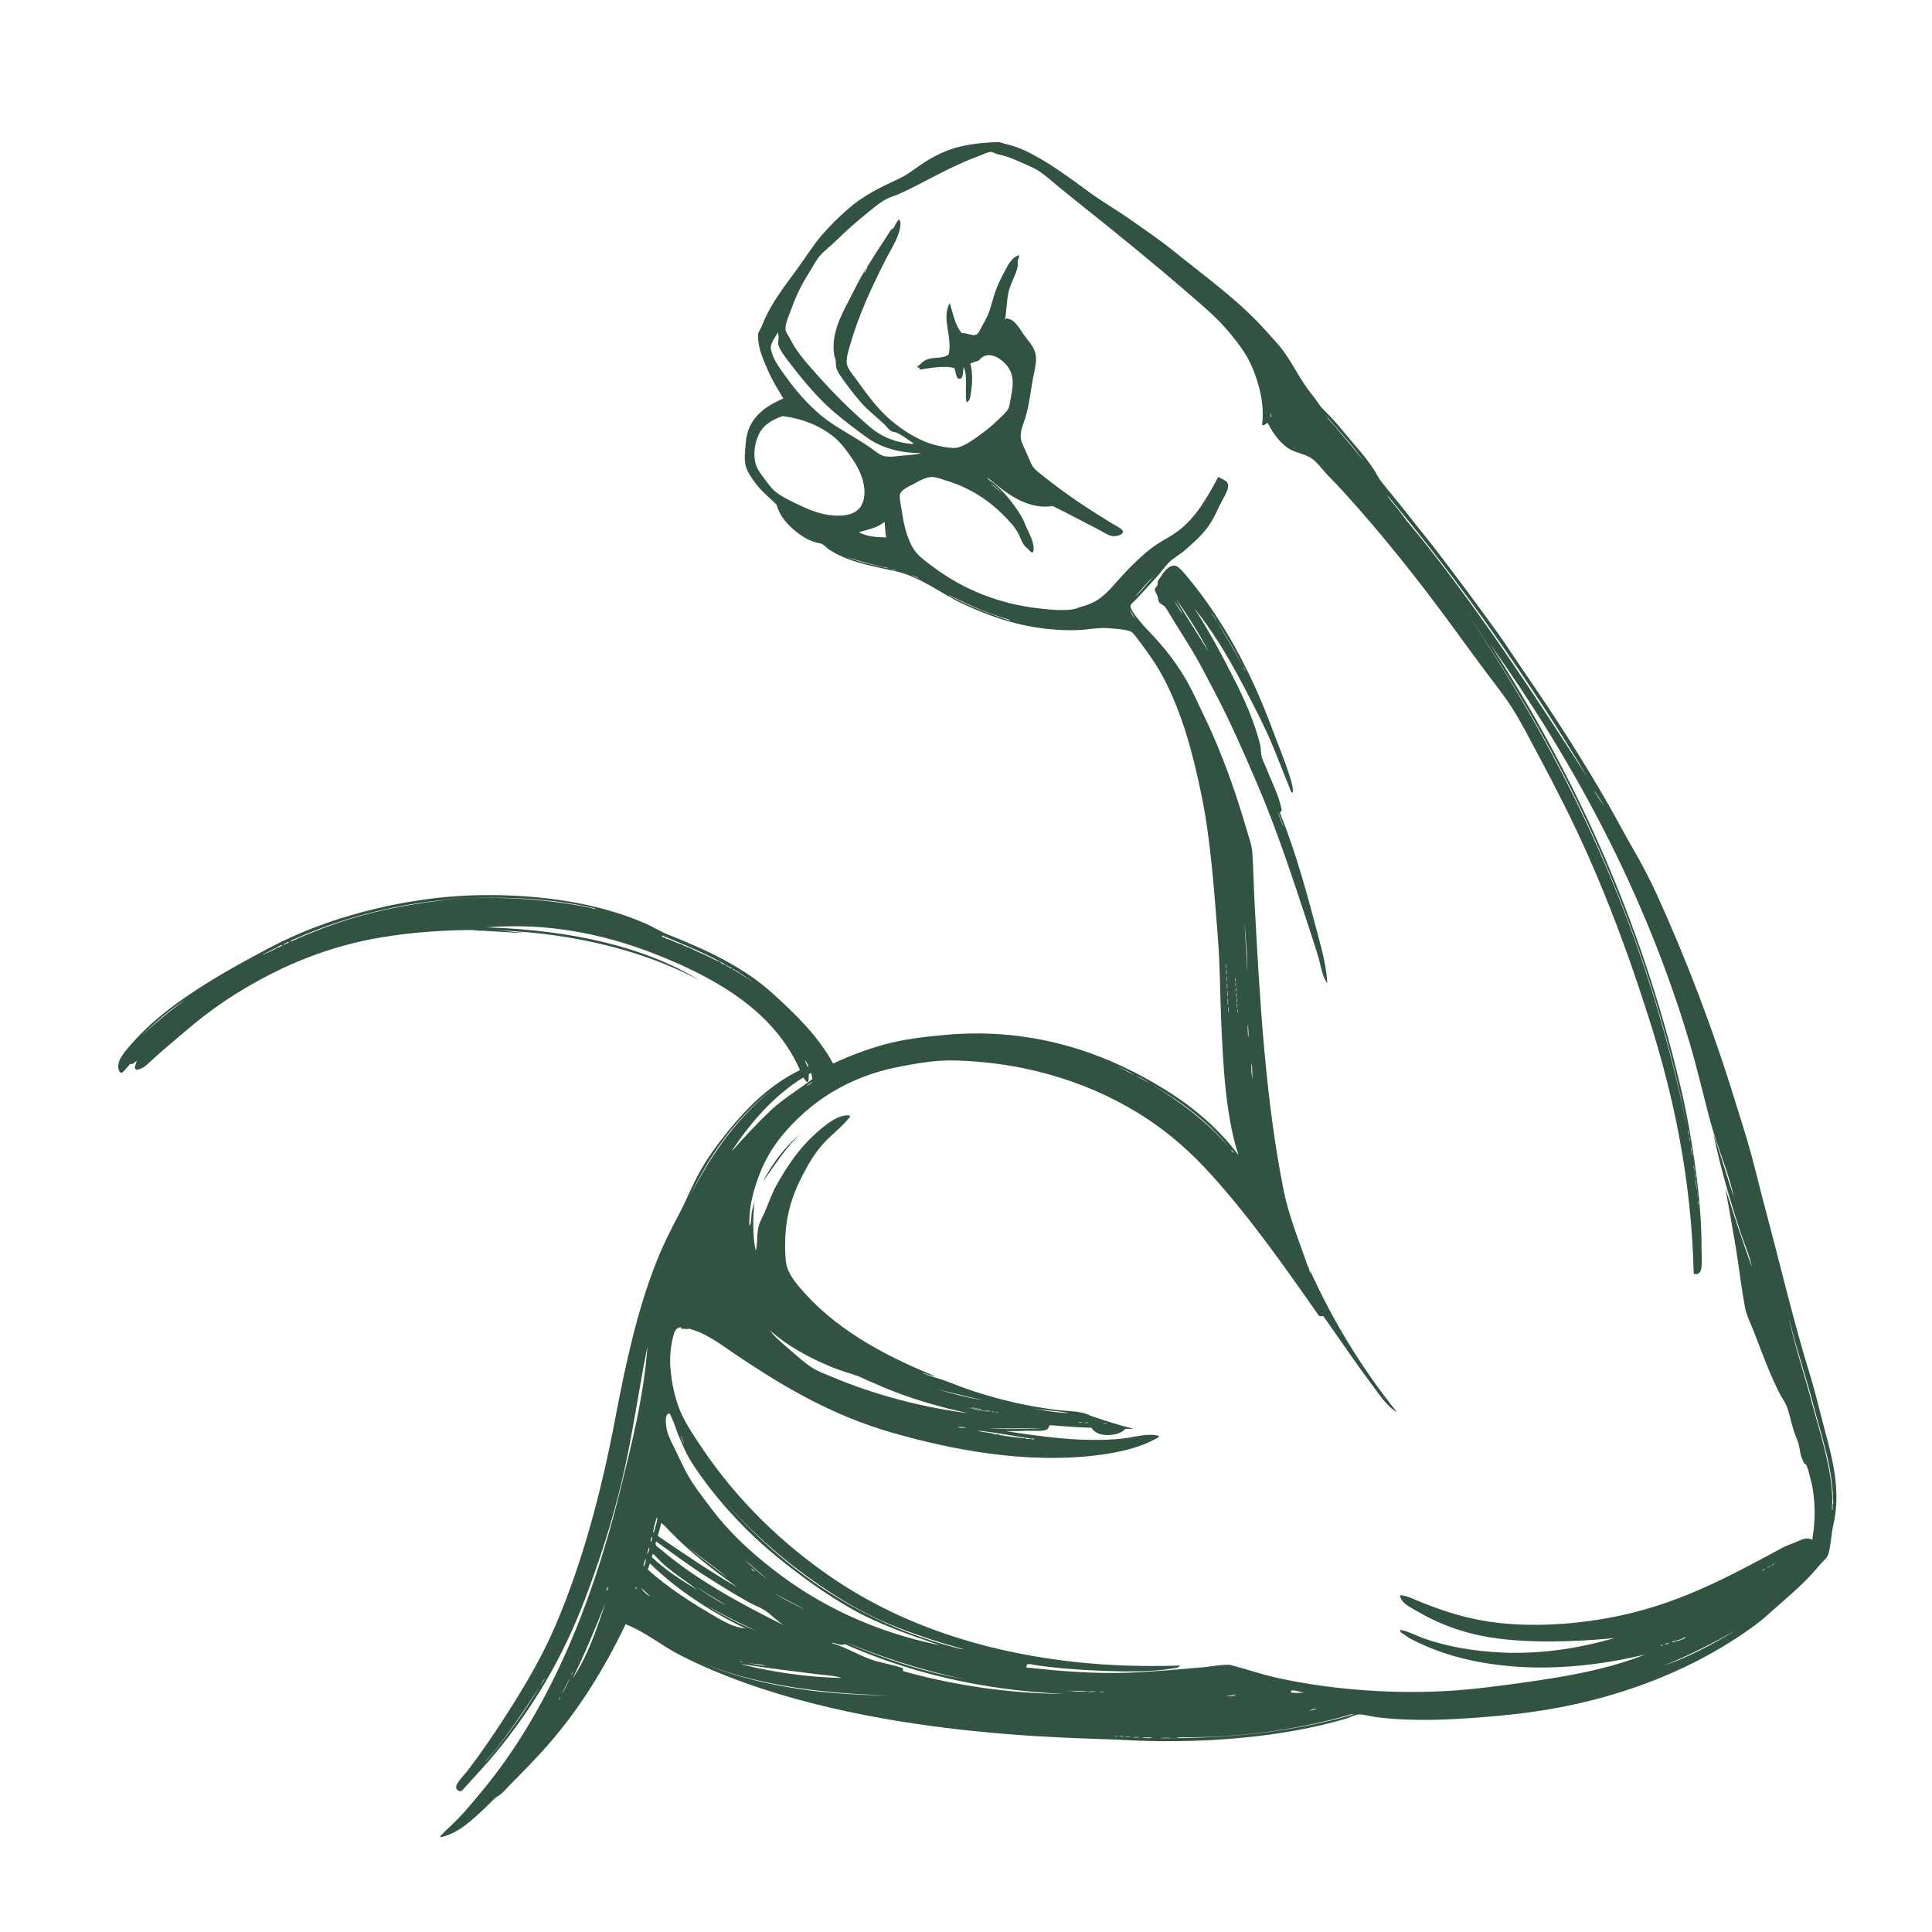
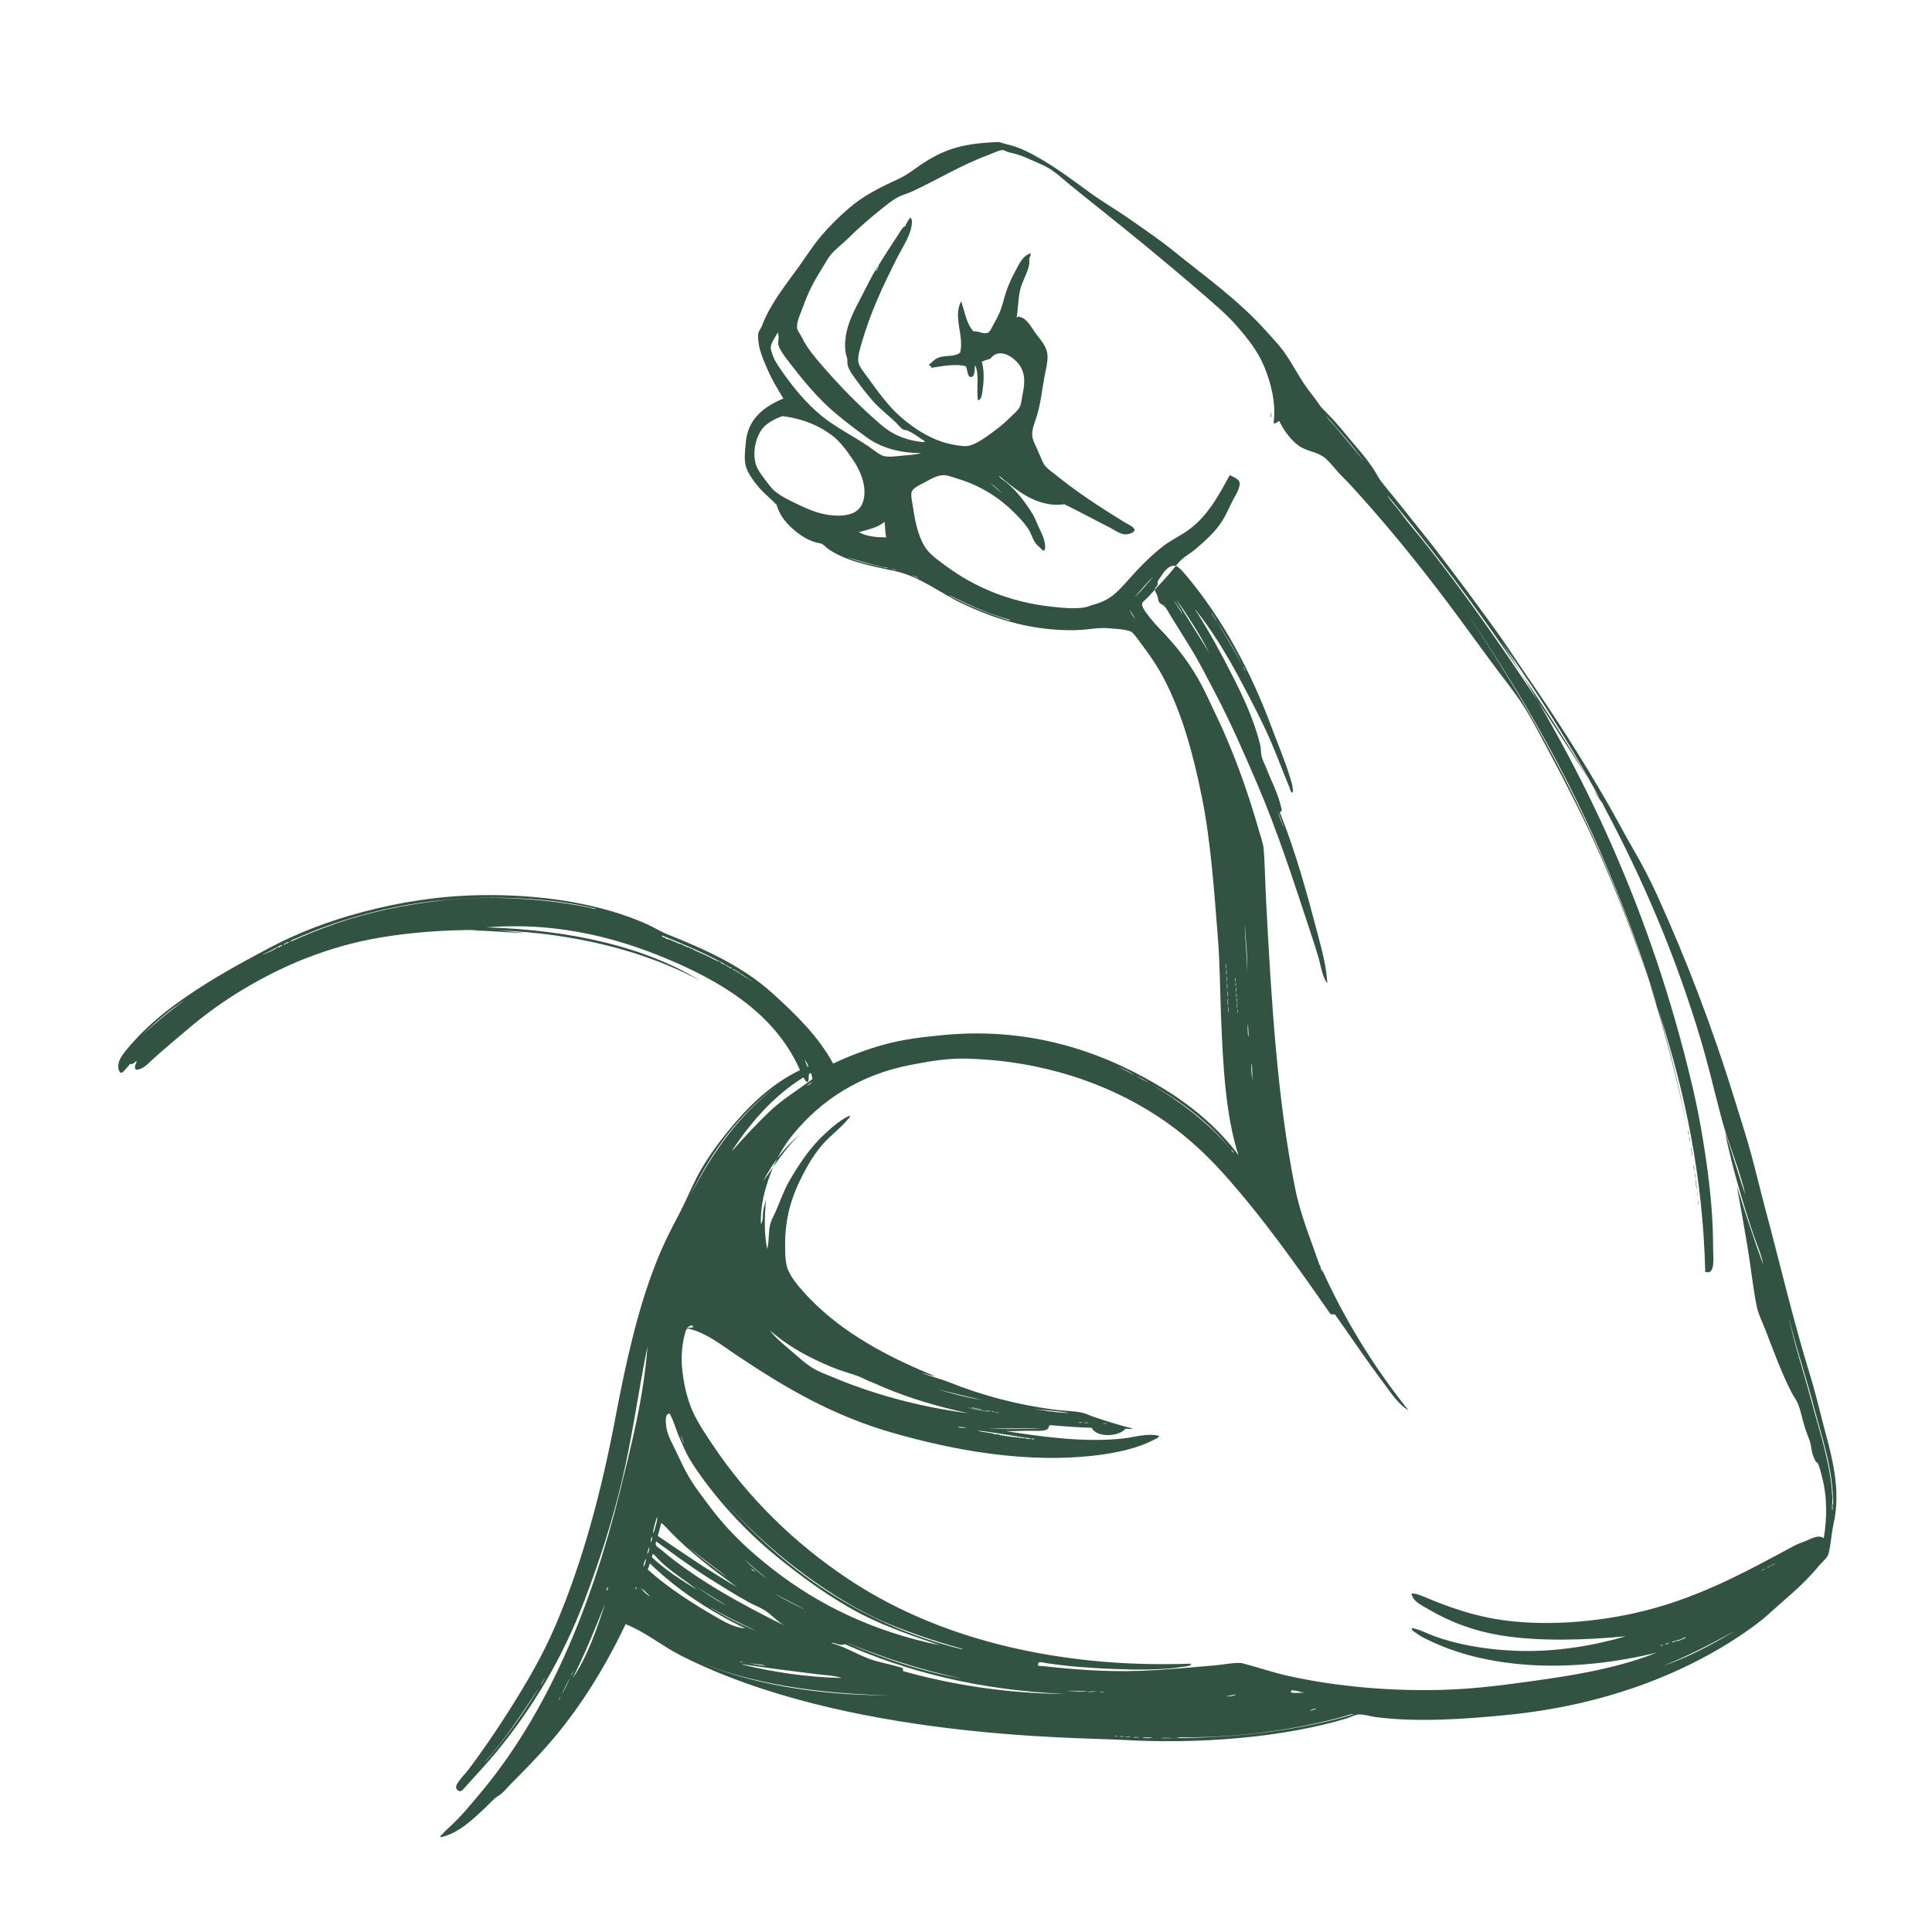
<svg xmlns="http://www.w3.org/2000/svg" version="1.1" id="Ñëîé_2" x="0px" y="0px" viewBox="0 0 2834.6 2834.6" style="enable-background:new 0 0 2834.6 2834.6;" xml:space="preserve">
  <style type="text/css">
	.st0{fill-rule:evenodd;clip-rule:evenodd;fill:none;}
	.st1{fill-rule:evenodd;clip-rule:evenodd;fill:#325342;}
</style>
-   <rect x="0" y="0" class="st0" width="2834.6" height="2834.6" />
-   <path class="st1" d="M176.9,1573.9c3.1,0.6,5.5-3.3,7.6-5.5c2.4-2.5,4.5-5.3,6.5-7.6c4.3,1.7,6.7-2.5,9.3-4.4  c0.5,3.7-5.1,9.5-0.5,13.1c9.1-0.3,15.4-7.1,21.3-12.5c17.7-16.5,36.9-32,55.6-48c25-21.2,51.6-40.4,80.7-57.8  c57.2-34.2,123.4-62.7,201.3-75.8c45.4-7.6,95.4-11.3,145-10.9c-2.7,0.1-5.4,0.3-8,0.5c-5.7,0.6,9.4,0.5,11.5,0.5  c16.7,0.7,44.6,3.2,63.3,3.3c-12.6-0.9-26.8-2.8-41.3-3.8c29.8,1.1,59,3.6,86.6,7.6c81.2,11.8,151.1,34,211.1,66  c-79.4-48.8-187.2-74.1-313.1-78c111.8-8.7,203.9,19,280.4,52.9c76.4,33.9,145.8,80.1,179.5,156.5c-44.1,21.6-76.7,54.2-105.8,90  c-15,18.4-28.7,37.4-40.4,57.8c-11.8,20.7-20.3,43.2-32.2,65.5c-11.6,21.7-22.3,43.2-31.6,66.5c-27.9,69.6-45.4,149-61.1,231.8  c-20.6,108.8-48.5,212.1-87.8,303.8c-19.2,44.7-43.3,85.7-69.3,126.5c-18.1,28.5-38.7,58.9-60,86.7c-2.4,3.1-13.4,14.5-15.8,20.7  c-0.8,1.9-1.1,5.4,2.2,7.6c3.5,2.3,5.4,1.1,8.7-2.7c15.8-17.8,33.4-36.2,48-54c53.5-65.2,96.4-136.9,128.7-221.5  c21.3-55.9,40.7-114.8,55.6-177.8c14.9-63,23.8-130,37.1-195.8c-5.6,75.8-24,146.6-40.9,214.9c-42.1,169.6-106.2,323.1-202.9,439.1  c-14.6,17.5-29,35.2-45.8,50.7c-4,3.7-8.2,7.4-12,12c-0.6,0.7-3.5,2.1-1.6,3.8c27.1-6.4,46.5-26,65.5-43.6  c6.2-5.8,12.1-13.2,18.5-16.9c6.7-3.8,12.4-11.3,18.5-17.5c18.1-18.1,37.1-37.6,53.5-56.2c45.8-51.8,83.8-112.7,115.1-178.4  c30.1,12,53.3,31.9,80.7,45.8c241.1,122.4,585.1,120.3,645.3,123.8c117.3,6.9,239.1-3.6,331.1-31.1c6.2-1.8,12.6-5.6,18-6  c7.7-0.6,17.2,2.7,25.6,3.8c61.6,8,133.6,2.8,194.2-3.3c137.8-13.8,256.3-58.2,347.5-121.1c11.7-8.1,22.9-16.2,33.3-25.6  c25-22.8,52.2-43.9,74.7-71.5c4.9-6,12.4-11.4,14.2-17.5c3.8-12.6,4.1-28.9,7.6-44.2c10.9-47.6-1.2-94.7-12-134.7  c-7.5-27.8-13.6-55.2-21.8-81.8c-24.5-79.2-43.7-161.5-66-244.9c-7.4-27.6-13.9-55.2-21.3-82.4c-7.4-27-16-53.1-24-79.1  c-32.8-106.6-71.3-206.5-114-300.5c-10.6-23.2-22.5-45.9-35.5-68.2c-12.8-22.1-24.5-44.7-37.1-66.5  c-38.3-66.7-78.1-128.2-120.5-189.8c-14.2-20.5-27.5-41.6-42-61.6c-29-40.3-58.4-79.8-88.4-118.9c-14.9-19.4-30.7-38.4-45.8-57.8  c-11.4-14.5-23.5-28.6-34.9-43.1c-3.9-4.9-6.3-10.2-9.8-15.8c-13-20.7-30.4-38.8-45.8-57.8c-7.8-9.6-15.8-18.5-24.5-27.3  c-4.5-4.5-8.6-8.4-12-13.6c-3.3-5.1-7.1-9.9-10.9-14.7c-15.9-19.9-26.3-42.7-40.9-62.7c-7.1-9.7-15.8-18.6-24-27.8  c-40.2-45.6-89.7-80.5-138.5-120c-19-15.4-39.7-29.2-60-43.6c-20.2-14.3-41.8-26.7-62.2-41.5c-29.1-21.1-58.9-44.2-94.4-61.1  c-8.4-4-18.5-7.4-28.9-9.8c-3.6-0.9-8-2.8-10.9-2.7c-25.6,1-48.2,3.6-68.2,10.4c-19,6.4-35.5,16.1-51.8,27.8  c-8.3,5.9-15.7,11.2-24.5,15.3c-27.2,12.6-52.2,24.6-74.7,44.2c-14.4,12.5-27.8,25.8-39.8,39.8c-11.9,13.9-21.8,29.9-33.3,45.8  c-18.3,25.5-40.8,52.7-53.5,85.6c-2.4,6.2-6,9.3-6,14.7c0,20.1,7.6,35.1,14.2,50.7c6.4,15.1,15,28.6,22.9,42  c-26.6,11.3-52.3,28.6-55.1,64.9c-0.9,11.4-3.1,24.5,0.5,36c3.1,9.7,13,23,19.6,30.5c7.9,8.9,17.3,16.2,25.1,24.5  c4.1,15,14,27,25.1,36.5c10.8,9.3,23.7,17.7,39.3,20.2c3.9,0.6,7.9,5.7,11.5,8.2c25.5,17.6,60.8,24.6,97.1,32.2  c37.9,8,67.8,33.1,99.8,48c34.1,15.9,70.2,29.5,112.4,35.5c20.6,2.9,46.3,4.8,69.8,2.2c10.8-1.2,21.5-2.7,33.3-1.6  c8.8,0.8,23.9,1.4,31.6,4.9c3.4,1.5,9.7,10.6,13.6,15.8c12.7,16.8,24.9,34.2,34.4,52.4c27,51.6,43.2,110.5,56.2,175.1  c12.9,64.4,17.8,135.1,23.5,207.8c2.9,36.7,2.9,73.7,4.4,111.3c3,74.2,6.6,146.6,25.6,205.6c-27.7-37.5-65.2-69.8-107.5-96  c-81.5-50.6-189.2-92.8-324.5-80.2c-31.8,3-61.2,6.6-88.4,14.2c-27,7.6-51.4,16.9-74.2,27.8c-21.9-40.3-55-72.4-88.9-103.1  c-42.3-38.3-95.8-63.4-153.3-86.2c-11.1-4.4-21.2-10.9-32.2-15.8c-64.9-28.8-151.7-43.9-245.5-42c-60.3,1.2-116.7,10.6-168,24  c-50.7,13.2-96.8,30.9-138.5,52.9c-41.8,22.1-82.5,44.4-121.1,70.9c-27.8,19.1-54.9,40.3-78,66c-7.8,8.7-16.4,18.1-20.7,26.7  C173.3,1559.1,171.7,1569.7,176.9,1573.9z M822.1,2489.7c-0.4,2.5-2.9,5.8-2.2,3.8C820.2,2492.7,822.1,2489,822.1,2489.7z   M836.3,2461.9c-0.1,0.4,0,1.1-0.5,1.1c-3.5,7.2-7.3,17-11.5,21.8C828.7,2477.6,831.9,2469.1,836.3,2461.9z M841.2,2451.5  c-1,2.8-2.2,5.4-3.8,7.6C838.4,2456.3,839.6,2453.8,841.2,2451.5z M888.1,2352.2c-12.9,39.5-27.2,80.4-48,110.2  C857.8,2427.4,873,2389.9,888.1,2352.2z M892.5,2327.7c-0.8,6-4,8.4-2.2,3.3C890.5,2330.3,891.9,2329,892.5,2327.7z M791.6,2475  c-20.6,34.6-44.9,68.7-69.8,98.7c-3,3.7-9.4,10.1-10.4,12c2-4,7.2-8.6,10.9-13.1C747.6,2542.2,771.2,2506.1,791.6,2475z   M799.8,2461.3c-1.6,4.1-6.2,10.9-7.1,12C794.5,2469.4,798.9,2462.5,799.8,2461.3z M1185.4,1565.7c-1.3-1-4.7-10.2-4.4-10.9  C1182.3,1557.9,1187.1,1563.2,1185.4,1565.7z M1663.8,1577.2c-7.2-4.4-15.7-7.6-22.9-12c0.4,0.1,1.1,0,1.1,0.5  C1649.2,1569.2,1659,1573,1663.8,1577.2z M1686.7,1589.2c-6.6-3.1-16.3-8.7-20.2-10.9C1673.4,1581,1682.9,1586.9,1686.7,1589.2z   M1805,1685.7c-31.2-38.5-75.6-70.6-116.7-95.5C1732.9,1616.1,1775.2,1647,1805,1685.7z M1806.1,1686.2c0.1,1,1.2,1.1,1.6,1.6  C1813.8,1695.3,1806.4,1689.4,1806.1,1686.2z M1815.9,1481.2c-0.1,1.2,0.4,5.8-0.5,4.4C1815.5,1484.3,1815,1479.7,1815.9,1481.2z   M1815.4,1472.4c-0.2,1.6,0.5,7-0.5,6C1815.1,1476.8,1814.3,1471.4,1815.4,1472.4z M1814.9,1464.8c-0.2,1.6,0.5,7-0.5,6  C1814.5,1469.2,1813.8,1463.8,1814.9,1464.8z M1814.3,1457.2c-0.2,1.5,0.5,6.6-0.5,5.5C1814,1461.1,1813.3,1456,1814.3,1457.2z   M1813.8,1449.5c-0.2,1.5,0.5,6.6-0.5,5.5C1813.4,1453.5,1812.7,1448.3,1813.8,1449.5z M1813.2,1441.9c-0.2,1.3,0.5,6.2-0.5,4.9  C1812.9,1445.5,1812.2,1440.6,1813.2,1441.9z M1812.7,1434.8c-0.2,1.3,0.5,6.2-0.5,4.9C1812.3,1438.4,1811.7,1433.5,1812.7,1434.8z   M1802.3,1477.3c-0.3,2.3,0.6,8.6-0.5,8.2C1802,1483.2,1801.2,1476.9,1802.3,1477.3z M1801.8,1464.8c-0.3,2.8,0.6,9.7-0.5,9.8  C1801.5,1471.8,1800.6,1464.9,1801.8,1464.8z M1801.2,1453.9c-0.3,2.3,0.6,8.6-0.5,8.2C1800.9,1459.8,1800.1,1453.5,1801.2,1453.9z   M1800.7,1443c-0.3,2.1,0.6,8.2-0.5,7.6C1800.4,1448.5,1799.5,1442.4,1800.7,1443z M1800.1,1432.6c-0.3,2,0.6,7.8-0.5,7.1  C1799.8,1437.7,1799,1431.9,1800.1,1432.6z M1799.6,1423.3c-0.2,1.8,0.6,7.4-0.5,6.5C1799.3,1428.1,1798.5,1422.5,1799.6,1423.3z   M1799,1414.6c-0.2,1.5,0.5,6.6-0.5,5.5C1798.7,1418.6,1798,1413.4,1799,1414.6z M1657.8,894.8c1.8,4.8,6.4,9.6,7.6,13.1  C1662.6,904.1,1658.1,899.2,1657.8,894.8z M1393.2,874.1c0-0.6,1-0.7,1.1,0c27.2,13.2,54.5,26.2,86.2,34.9c0.6,0.8,2.9,1,0,1.1  C1449.2,900.2,1420.2,888.2,1393.2,874.1z M1338.1,843.5c0.4,0.1,1.1,0,1.1,0.5c2.9,1.3,8.2,3,8.7,4.9  C1345.1,846.7,1341,845.8,1338.1,843.5z M1308.1,834.8c1.8,0.2,8.1,1,6,1.6C1312.3,835.7,1309.5,835.9,1308.1,834.8z M1242.1,817.3  c13.2,4.1,36.4,10.9,53.5,14.7c2.1,0.5,8.9,0.9,5.5,1.6C1280.7,829,1260.1,824.4,1242.1,817.3z M1260.1,780.8  c13.7-3.9,28.5-6.8,37.6-15.3c1.1,7.5,0.8,16.3,2.7,22.9C1284.4,788.5,1270.3,786.6,1260.1,780.8z M1148.9,610.6  c29.5,3.9,52.7,13.7,72,28.4c12.4,9.4,21.9,22.9,30.5,35.5c8.4,12.3,17.5,30.4,16.9,49.1c-0.8,25.1-16.6,34.6-45.3,32.7  c-17.6-1.2-32.9-7.1-48-14.2c-13.5-6.3-30.6-14.3-39.8-22.9c-4.6-4.3-9.7-11.6-14.2-17.5c-4.9-6.4-10-13.6-12-20.2  c-5.1-16.9-0.9-39.2,9.8-52.9c5.7-7.3,19.5-15.3,29.5-18C1148.3,610.3,1148.8,610,1148.9,610.6z M1141.8,504.8  c1.2,7.9,11.2,20.3,16.9,27.8c19.6,25.6,41.1,51.3,63.8,70.9c16.4,14.1,33.1,26.7,50.7,39.3c19.3,13.7,47.3,22.3,78,21.8  c-6.5,2.4-16.1,3-26.2,3.8c-9,0.8-20.8,2.9-28.9,0.5c-6.3-1.8-15.9-10-22.9-14.7c-22.7-15.2-50.5-29.3-69.3-45.3  c-21.6-18.3-37.7-37.6-54-60.5c-5.5-7.7-11.6-16.2-14.7-23.5c-1.8-4.2-4.4-11.7-4.4-14.2c0-8.6,7.5-16.4,10.4-23.5  c0.1,2.6,0.9,3.9,1.1,6C1142.8,497.2,1141.2,501.2,1141.8,504.8z M1864.5,612.2c0.2-1.8-0.6-7.4,0.5-6.5  C1864.4,608.6,1866.7,610.9,1864.5,612.2z M2001.4,677.2c-13.4-17.1-28.3-34.3-42-50.7c-4.6-5.5-10.1-10.4-13.6-16.4  C1964.7,632,1985.3,654.7,2001.4,677.2z M2330.3,1142.4c-76.2-118.5-154.6-238.9-241.1-347.5c-11.9-15-26.2-30.9-35.5-44.7  c-1.8,1-0.3-0.2-0.5-0.5c-5-6.9-13.5-14.9-18-23.5c53.7,64.6,105.9,131.6,154.9,201.3C2239.2,997.2,2286.7,1068.8,2330.3,1142.4z   M2352.7,1181.7c-4.1-7.3-10.8-15-13.6-21.8C2343.4,1167,2349.9,1174.8,2352.7,1181.7z M2659.2,2061  c-11.1-41.8-24.4-81.7-33.8-123.3c0.2-0.9,0.8,0,0.5,1.1c11.2,44.7,25.3,86.1,36.5,129.3c11.5,44,26.5,85.1,27.3,138.5  c-2.4-1.1,0.5,6.7-1.6,9.3c-1.1-6.6,1.6-19.2,0-22.9c0.1,0.3,0,0.7,0,1.1c0,0.2,0,0.4,0,0.5c-0.1-0.2,0-0.3,0-0.5  c-0.6-22.1-6.3-48.7-12-71.5C2670.9,2101.7,2664.5,2080.9,2659.2,2061z M2599.2,2296.1c1.9,0.1,3.9-2.6,4.9-1.6  C2602.7,2294.7,2598,2298.3,2599.2,2296.1z M2593.2,2299.3c1.9,0.1,3.9-2.6,4.9-1.6C2596.7,2298,2592,2301.6,2593.2,2299.3z   M2585,2303.7c1.9,0.1,3.9-2.6,4.9-1.6C2588.5,2302.4,2583.9,2306,2585,2303.7z M2439.4,2444.4c37.6-14.8,73.8-33.9,106.4-51.8  C2513,2412.2,2477.2,2431.7,2439.4,2444.4z M2469.4,2404.1c-0.4-0.1-1.1,0-1.1-0.5c1.5-0.1,5.7-2.3,4.9-1.1c-1,0.1,0.3,0.9-0.5,1.1  C2470.6,2402.7,2472.6,2404.1,2469.4,2404.1c0.4,0.1,1.1,0,1.1,0.5c-4.1,0.4-8.5,4.6-12,2.2  C2465.9,2406.1,2463.8,2405.1,2469.4,2404.1z M2453.6,2408.4c2.5-0.1,4.3-2,6,0c-4.3-0.7-4.6,2.9-7.1,0.5  C2453.7,2409.9,2455.5,2409.5,2453.6,2408.4z M2444.9,2411.7c0,0.5,0.4,0.6,0.5,1.1c-1-0.1-1.8-0.4-2.2-1.1c1.9-0.3,6-1.9,5.5,0  C2445.2,2410.3,2449.1,2413.1,2444.9,2411.7z M2436.1,2413.9c1.6,0.1,3.3-1.5,3.8,0.5c-1,0.1-1.2-0.6-2.2-0.5c0,0.5,0.4,0.6,0.5,1.1  C2437.3,2414.9,2436.5,2414.6,2436.1,2413.9z M1702.5,2550.2c6.5-1.2,13.3-0.2,20.3,0c2.2,0,4.3,0,6.5-0.1c0.4-1.5-2.6,0.4-2.2-1.1  c15.9,0.1,30.4-0.1,43.6-0.5c71.2-2.5,144.9-14.1,204-31.1c3.7-1.1,7.6-2.8,11.5-2.2c-74.7,22.1-162.1,33.9-256.9,34.9c0,0,0,0,0,0  c-2.2,0.1-4.3,0.1-6.5,0C1716,2550.3,1709.3,2550.3,1702.5,2550.2z M1921.2,2509.3c3.8,0,7-3.5,10.4-2.2  C1928.2,2507.6,1924.5,2510.6,1921.2,2509.3z M1894.5,2479.9c7.3,0.4,13.1,2.2,19.1,3.8c-6.8-0.5-15.7,1.1-20.7-1.1  C1894.3,2481.9,1895.4,2481.7,1894.5,2479.9z M1799,2488.6c5.4-0.5,9.8-1.8,14.7-2.7C1810.8,2488.3,1803.6,2489.5,1799,2488.6z   M1676.9,2549.2h3.3c3.2,0.3,10.5-0.6,10.9,0.5c-1.4-0.4-3.8,0.5-6,0.5C1681.5,2550.4,1673.9,2549.6,1676.9,2549.2z M1661.6,2549.2  c2.2-0.9,8.2-0.9,10.4,0C1667.8,2549.4,1666.2,2549.1,1661.6,2549.2z M1650.7,2548.1c2.6,0.4,6.5-0.7,8.2,0.5  C1656.3,2548.3,1652.3,2549.3,1650.7,2548.1z M1642.5,2547.5c2,0.3,5.4-0.7,6.5,0.5C1647,2547.7,1643.6,2548.8,1642.5,2547.5z   M1634.9,2547C1642.1,2546.3,1640.1,2548.6,1634.9,2547L1634.9,2547z M1613.6,2482.1c2,0.3,5.4-0.7,6.5,0.5  C1618.1,2482.3,1614.7,2483.3,1613.6,2482.1z M1596.1,2482.1c3.2-0.1,10.9-1.4,12,0C1603.7,2481.3,1599.4,2483.5,1596.1,2482.1z   M1565.6,2481c7.5-1,21.7,0.6,30.5,0.5C1586.2,2483.2,1575.9,2480.7,1565.6,2481z M1323.9,2447.2c-17.7-5.9-34.9-7.9-50.7-14.2  c-18.2-7.3-34.3-17-53.5-22.4c4.4-1.7,12.9,5.4,19.6,1.6c91.7,40.3,196.4,67.6,322.9,73.1c-85.7-0.5-167.8-14-236.7-33.3  C1323.6,2451.3,1326.3,2448.2,1323.9,2447.2z M1411.8,2419.9c-152.7-37.6-266.2-121.3-352.9-221.5c44.4,50.9,95.8,95.9,153.8,134.2  c28.8,19,59.6,36.9,93.3,50.7c31.8,13.1,65.3,24.5,100.9,34.4C1408,2418,1414.4,2419.8,1411.8,2419.9z M1412.3,2463  c-61.1-10.7-121.3-31.6-172.9-54C1293.2,2430.8,1349.6,2450.1,1412.3,2463z M1092.1,2287.9c10.9,9.7,25.2,21.7,34.4,29.5  C1114.6,2308.6,1100.4,2296.5,1092.1,2287.9z M1102.5,2301c1.1,2.2,3.9,2.6,4.9,4.9C1105.2,2305.2,1102,2302.5,1102.5,2301z   M1151,2385c-62-30.6-130-67.5-181.6-111.8c-3.1-2.6-10.1-5.5-6.5-11.5c24.5,17.6,49.1,36.1,75.8,52.9  c20.1,12.7,40.2,25.3,60.5,36.5c7,3.9,15,6.7,21.8,10.9C1131.9,2368.7,1140.2,2379,1151,2385z M1038.7,2356.6  c22.9,13.1,46.9,25.1,71.5,36.5C1085.2,2383.2,1057.9,2368.6,1038.7,2356.6z M1121.6,2443.3c1.9,0.5,3,0.7-0.5,0.5  c-8.2-0.3-17-3-26.7-4.4C1103.7,2441.1,1115.6,2441.8,1121.6,2443.3z M1020.7,2327.2c14.1,9.4,32.8,21,45.3,28.4  C1050.2,2347.8,1032.2,2335.4,1020.7,2327.2z M1135.8,2337c13.9,9.2,32.4,16.6,45.3,25.1C1166.3,2353.7,1147.9,2346.1,1135.8,2337z   M1199,2456.4c12.2,1.5,24.6,1.7,36,5.5c-51.8-1.1-101.7-8.8-145.6-19.6c-0.9,0.1-1.3-0.6,0-0.5  C1125.2,2447.1,1162.5,2452,1199,2456.4z M1085.6,2437.9c1.8,0.2,3.7,0.3,4.9,1.1C1088.8,2439,1084.8,2438.5,1085.6,2437.9z   M1024.5,2437.9c78.1,32.6,173.9,47.1,281.5,49.6C1196.1,2487,1101.9,2470.8,1024.5,2437.9z M933.9,2328.8c-0.1,1.4-0.1,2.8-1.6,2.7  C932.4,2330.1,932.4,2328.7,933.9,2328.8z M943.8,2298.8c0.8-4.4,1.9-8.6,3.8-12C947.9,2290.3,946.4,2296.4,943.8,2298.8z   M954.1,2342.4c-4.8-2.1-10.1-7.5-13.6-12.5C945.5,2333.3,951.4,2340.1,954.1,2342.4z M949.8,2280.2c-0.3-2.6,1.5-7.5,2.7-10.4  C953.2,2272.9,951.4,2277.8,949.8,2280.2z M953.6,2293.9c39.8,38.7,87.3,69.8,140.2,95.5c-16-1.9-27.9-8.2-39.3-14.7  c-37.6-21.6-73.9-44.6-104.2-72C951.9,2300.2,952.2,2296.5,953.6,2293.9z M954.7,2262.8c-0.5-1.9,0.5-6.6,2.2-8.2  C957.3,2256.8,956.3,2261,954.7,2262.8z M957.4,2279.7c3,1.3,4.9,4.1,7.1,6.5c16.8,18.1,40.4,31.8,58.4,46.4  c-23.7-14.5-47-29.3-66.5-48C956.4,2282.7,957.7,2282,957.4,2279.7z M961.8,2239.3c-1.1,4.1-1.8,8.6-3.8,9.8c1-6.7,3.4-16.6,6-23.5  C964.9,2229.7,963,2234.8,961.8,2239.3z M982.5,2246.4c29.7,30.9,65.2,58,99.3,82.4c-40.7-23.3-78.5-49.5-116.7-75.3  c1.5-6.5,3.8-12.2,4.9-19.1C974.7,2237.5,978.5,2242.3,982.5,2246.4z M1009.8,2269.3c17.8,16,40.2,30.3,57.3,45.3  C1048.3,2300.2,1024.7,2283.8,1009.8,2269.3z M983.6,2076.2c5.8,10.7,8.4,22.3,13.1,32.7c4.7,10.6,8.9,21.4,14.7,31.1  c11.3,18.9,24.7,36.8,38.2,53.5c27.2,33.5,57.9,64.3,91.6,91.6c33.1,26.8,68.6,52.9,108,75.3c39,22.2,83.1,37.6,129.8,53.5  c-95.9-19.7-176.5-57.9-245.5-111.8c-33-25.8-63.7-53.9-90-88.9c-12.1-16.1-26.1-33.6-36.5-52.9c-5-9.3-9.8-19.9-14.7-30  c-5-10.3-11-21.1-13.6-31.1c-1.5-5.8-4.5-25.5,3.3-25.1C983.4,2074.3,983.3,2075.8,983.6,2076.2z M1003.2,2117.7  c-1.3-3-4.7-9.4-3.8-10.9C1000.2,2110.3,1003.7,2116.6,1003.2,2117.7z M1010.3,1949.7c-1.3-0.2-2.3-0.7-3.3-1.1  c28.2,5.8,50.2,24,73.1,39.3c69.8,46.7,140.3,88.9,230.2,114.5c85,24.3,195.3,46.3,303.3,32.2c28.6-3.8,57.7-10.6,78.5-21.8  c2.9-1.6,7.2-2.6,8.7-6c-16.9-4.7-35,1.8-53.5,3.8c-59.1,6.3-121.9-3.3-171.8-10.9c8.7,0.4,20-0.3,31.1-0.5c11-0.2,23.9,1.4,30-2.2  c2.3-1.3,1.7-4.9,3.8-6c20.1,1.5,40,3.3,61.1,3.8c7.3,14.8,39.9,13.3,49.6,1.6c3.5-0.4,8.4,0.7,10.9-0.5  c-19.4-4.6-38.2-10.7-56.7-16.9c-6.3-2.1-12.3-5.3-18.5-6.5c-11.7-2.4-24.2-2.3-36-3.8c-58.5-7.4-111.7-21.9-158.7-40.9  c-10.4-4.2-27.1-8.5-37.1-12.5c-5.5-2.2,2.2,0.2,1.6,0c3.1,0.9,10.2,3.4,15.3,3.8c-78.3-31.7-149.8-71.5-200.2-132  c-7.1-8.5-15-19.8-17.5-30c-2.5-10.3-2.4-27.4-2.2-37.6c1-39.5,12.2-69.3,25.1-94.4c9.6-18.7,18.9-34,31.6-48  c11-12.1,24.8-22.2,34.9-34.4c1.4-1.6,4-3.5,3.3-6c-5.7-0.9-11.9,0.6-16.9,2.7c-12.4,5.4-25.3,16.3-36,26.2  c-22.3,20.5-38.4,44.8-53.5,70.9c-7.8,13.6-12.4,28.1-19.1,43.1c-3.1,7.1-7.8,14.5-9.3,24.5c-1.5,10.6-0.7,21.4-3.3,31.1  c-4.9-21.6-4.1-51.4-1.6-73.1c-1.1,5.3-3.4,10.9-4.4,17.5c-0.9,6.5,0.3,14.2-3.3,19.1c-1.1-27.6,6-52.3,14.2-74.2  c8.2-21.9,19.7-41.2,33.3-57.8c40.7-49.7,97.6-87.2,171.8-101.5c26.1-5,52.8-9.9,80.7-9.3c114.5,2.7,209.1,37.3,280.4,83.5  c36.7,23.8,68.4,52.1,97.6,84.5c57.1,63.4,107.7,135.1,157.6,206.7c1.6,0.7,4.2,0.6,6.5,0.5c23.3,32.8,46.4,67.3,70.4,99.3  c11.2,14.9,21.8,32.1,37.6,41.5c-50.1-62.5-93.3-131.8-128.2-209.5c0.3,1.7,2.8,8.1,1.6,6c-2.6-3.8-2.3-6.4-2.7-8.7  c-1.5-0.6-1.8-2.6-2.2-3.8c-12.3-35.8-26.9-70.4-34.9-110.2c-25.9-128.8-34.8-274-42.5-421.1c-1.4-26.3-1.7-50.9-3.3-73.6  c-0.7-10.8-4.7-20.9-7.6-31.1c-14.6-50.7-30.6-96.3-50.7-142.4c-7.4-16.9-16.3-34.6-24.5-52.4c-17.1-36.8-36.7-64.1-62.7-92.2  c-5.8-6.2-12-12.2-18.5-20.2c-4.6-5.6-15.3-17.9-14.7-24c0.3-3,5.9-6.7,9.3-10.4c10.1-11.2,20-21.9,28.9-31.6  c6.8-7.4,12-15.4,18.5-21.8c6.6-6.4,15.6-11.1,22.9-17.5c13.3-11.7,28.4-24.5,38.7-41.5c4.9-8,9-17,13.6-26.7  c3.5-7.4,13.4-21,10.9-29.5c-1.3-4.4-10.5-8.2-14.2-9.8c-18.1,33.7-35.8,65-66.5,84.5c-10.1,6.4-21.1,11.9-31.1,19.6  c-18.3,14.1-35.7,32-51.3,49.6c-15.5,17.6-26.6,30-51.8,36.5c-3.3,0.9-6.6,2.6-9.8,3.3c-15,3.2-34.2,1.2-50.2-0.5  c-63.8-6.9-113.9-29.4-154.4-58.9c-9.5-7-21.4-15.1-28.9-24.5c-11-13.8-17.2-37.8-20.2-60c-0.9-6.4-3.9-18.3-2.7-24  c1.5-7.2,14-12,20.7-15.8c8-4.4,17.8-10.1,27.3-9.8c5.5,0.1,14.2,3.5,20.7,5.5c32.7,9.8,60.7,28,81.8,49.1  c8.7,8.7,18.2,18.5,23.5,28.9c3.1,6.1,4.3,11.4,8.2,16.4c1.9,2.5,3.6,4,6,6c1.8,1.6,3.5,4.8,6.5,4.9c2.6-4.3,1.1-11.1,0-15.3  c-2.6-9.5-8.2-18.7-12-28.4c-3.6-9.2-10.2-18.4-15.3-25.6c-8.6-12.1-18.2-22.7-28.9-31.6c-3.5-2.9-8.4-4.9-10.4-9.3  c23.1,18.6,54.8,48,96,42c21.7,10.4,43.7,22.6,66,33.8c7,3.5,15.4,9.9,22.9,10.4c5.7,0.3,14.1-2.3,14.2-6.5  c0.1-4.1-11.6-9.4-15.8-12c-35.6-21.8-68.6-43.5-99.8-68.7c-5.2-4.2-11.8-8.8-15.3-13.1c-3.8-4.6-6.6-12.7-10.4-21.3  c-3.5-8.2-8-15.9-8.7-22.9c-1-9.8,4.4-21.3,7.1-30.5c5.5-18.9,7.3-37.1,10.9-56.7c1.8-10.1,4.8-20.4,4.4-30  c-0.6-14.3-9.9-22.8-17.5-33.3c-5.8-8.1-13.5-23.2-24-24c-2.1-2.3-2.7,1.8-3.8,0.5c2.3-13.6,2.1-26.4,4.9-39.3  c3.1-13.9,11.5-26,13.6-38.7c0.4-2.5-0.4-5.1,0-7.6c0.5-3.2,2.5-5.1,2.2-8.2c-10.9,2.9-16,13.5-21.3,23.5  c-5,9.5-10.3,19.7-14.2,31.1c-3.6,10.3-5.8,22.3-10.9,33.8c-2,4.5-4.7,9.7-7.6,14.7c-2.3,4-6,12.7-9.3,13.6  c-7.2,2.1-14.3-3.3-20.7-2.2c-10.1-10.6-12.9-28.5-18-44.2c-12.7,22.5,4.6,50.1-1.6,75.3c-6.4,6-19.2,4-28.9,6.5  c-6.3,1.7-9.6,4.6-13.1,8.2c-1.2,1.3-4.9,2.7-3.3,4.9c2.7-1.8,2,1.6,3.3,2.7c12.9-1.8,34.4-6.6,50.2-2.2c2.8,4.8,2.1,15.7,7.6,15.8  c6.1,0.1,5.3-11.2,6-17.5c6.9,12.6,1.5,36.4,4.4,51.8c6.1-1.8,6-11.2,7.1-18.5c1.9-13.4,1.6-28.7-1.6-38.2c3.8-1.8,8.1-3.2,12.5-4.4  c12.1-15.8,30.1-5,39.3,4.9c12.1,13,12.1,28.6,8.2,46.9c-1.3,6.2-1.8,13.4-3.8,18c-2.8,6.3-11,12.6-15.8,17.5  c-8.7,8.7-18.1,16-27.8,22.9c-8.4,6-25.2,18.7-37.6,18c-15.6-0.9-31.3-5.1-42.5-9.8c-19.8-8.4-37.1-20.3-52.9-34.4  c-18-16.1-32.4-36.6-47.5-57.3c-4.9-6.7-11.9-15-13.1-21.8c-1.4-8,2.3-19.4,4.9-28.4c13.5-46.4,31.6-84.2,51.3-123.3  c7.4-14.8,18.9-31.4,21.8-48c0.8-4.6,1.3-9.1-1.6-12.5c-3.2,3.6-5.5,7.9-7.6,12.5c-5.3,2.8-7.7,8.8-10.9,13.6  c-9.7,14.6-19.9,30.3-28.4,44.2c0.5,0.6-1.3,6.5-3.8,8.7c0.3-2.6,3.3-5.4,2.7-7.1c-9.8,15.3-17.8,32.6-26.7,49.6  c-10.5,20.1-25.3,48.2-20.2,78c0.5,2.7,1.8,5.3,2.2,8.2c0.3,2.8,0,5.7,0.5,8.7c1.6,8.2,11.5,20.4,16.9,27.8  c6.6,9.1,13,16.8,19.6,24.5c10,11.5,22.4,20.8,33.8,31.6c4,3.8,7.4,9,11.5,10.9c1.9,0.9,4.4,0.7,6.5,1.6c6.7,2.9,14.8,8.6,20.2,12.5  c1.7,1.2,4.9,2.1,4.4,4.4c-26.6-2.1-47-11.1-63.3-25.1c-32.4-27.8-60.1-56.2-88.4-88.9c-9.7-11.2-20.3-23.8-27.8-38.7  c-2.7-5.4-7.3-11.3-7.6-14.7c-1-9.1,5.6-22.4,8.7-31.1c7.5-21.1,15.8-37.1,26.2-53.5c5.2-8.2,9.8-17.7,15.8-24.5  c6.8-7.7,15.9-14.3,23.5-21.8c15.1-15.1,31.1-28.9,48-42.5c8.5-6.9,17.6-14.5,26.7-19.1c6-3,12.9-4.8,19.1-7.6  c38.7-17.8,71.9-38.8,112.9-54c6.9-2.5,16.4-7.5,21.3-7.1c2.2,0.2,5.4,2.6,8.7,3.3c11.2,2.3,19.9,5.5,28.4,9.3  c12,5.4,24.4,10,33.8,16.4c9.8,6.6,18.7,14.9,27.8,22.4c9.4,7.7,18.9,15.2,27.8,22.4c58.6,46.7,110.1,88.5,164.7,135.8  c18,15.6,36.6,31.1,51.8,48.5c15,17.2,30.7,36.3,40.4,60c9.3,22.9,17.5,52,13.6,82.4c3.5,2.5,7.1-4.7,8.7-2.2  c4.6,9.5,9.5,16.7,15.8,24c3.7,4.3,8.6,8.9,13.1,12c10.6,7.3,23.8,8,34.9,15.3c8.7,5.7,17.6,18.7,26.7,27.8  c9.7,9.7,18.6,19.3,26.7,28.4c52.4,58.2,101.5,120,147.3,182.2c15.5,21.1,30.9,42.3,46.4,63.3c15.5,21.1,32.3,41.5,46.4,63.3  c14.3,22.2,26.4,46.4,39.3,70.4c12.8,23.8,25.3,48,37.6,72.5c49.4,98.2,89.2,202,124.9,314.2c35.6,111.8,62.1,234.1,65.5,374.2  c15.4,5,11.5-19.8,11.5-37.6c0-38.9-3.6-76.6-7.6-107.5c-6.2-46.6-13.7-89.2-23.5-130.4c-59.6-251.1-158.1-461.2-279.3-648.5  c118.9,166.9,226,360.6,292.4,583.6c11.3,38,20.3,76.9,30.5,115.6c10,37.8,26.4,73.7,34.9,111.8c-10.1-28.5-19.5-62.3-30-92.2  c10.8,52.3,25.3,100.6,40.9,147.8c5.2,15.7,12.4,30.7,15.3,46.9c-13.7-37.6-26.3-76.2-38.7-115.1c5.4,29.9,10.6,58.4,15.3,86.7  c4.9,29.6,8,59.2,13.6,88.4c2.4,12.4,8.8,24.6,13.6,37.1c12,31.2,23.3,62.2,37.6,90c2.8,5.5,7,10.9,9.3,16.4  c4.9,11.9,7,25.1,10.9,37.1c1.9,6,4.5,11.6,6.5,17.5c2.3,6.6,2.4,13.6,4.4,20.2c0.7,2.4,3.5,9.2,4.9,10.9c1.1,1.3,1.9,0.7,2.7,2.2  c3.1,5.9,4.9,15.6,7.1,24c6.5,25.3,6.5,58.1,1.6,85.6c-8.9-5.2-16.5,0.5-26.7,4.4c-6,2.3-12.3,4.6-16.9,7.1  c-72.9,39.2-145.5,79.6-236.7,99.3c-53.2,11.5-116,17.5-175.6,11.5c-51.7-5.2-92.5-20.1-131.5-36.5c-5.5-2.3-11.4-4.7-17.5-4.4  c2,11.9,14.8,17.1,24.5,22.9c30.5,18.1,66.2,32,107.5,38.7c55.8,9.1,125.9,6.7,182.7,1.1c-47,13.6-103.1,23.8-163.1,21.3  c-43.4-1.8-84.6-9.2-117.8-21.3c-11.5-4.2-22-10.2-33.3-12c-0.8,3.8,3.7,5.5,6,7.1c2.7,1.9,5.5,4,8.2,5.5  c42.6,22.3,90.9,36,150,40.9c69.1,5.7,139.1-3.7,195.3-17.5c-64.1,25.6-138.3,36.2-217.1,46.4c-26.4,3.4-53.4,6.3-80.7,7.6  c-86.6,4.1-171.8-4.1-242.2-19.6c-23.9-5.3-46.4-13.3-69.3-19.1c-0.3-0.1-0.8,0-1.1,0c-11.1-0.8-24.1,2.2-36.5,3.3  c-37.2,3.2-74.4,6.8-112.4,8.2c-48.3,1.8-98.7-2.2-142.4-7.1c-2.4-0.3-8.3,0.4-6-2.2c-1-5.7,8.2-2.6,10.9-2.2  c31.3,4.8,63.9,7.3,99.3,8.7c34.3,1.4,73.2,1.9,103.1-3.3c3.7-0.6,9.5-0.3,11.5-4.4c-52.5,1.7-102.8,0.2-150.5-4.9  c-142-15.2-259.7-57.1-354-120c-77.5-51.7-145.8-118.1-198-196.4c-10.7-16-21.4-31.7-29.5-49.6c-7.8-17.5-13.3-40.8-15.3-63.8  c-1.7-19,0.6-37.2,4.9-51.8c1.5-5.1,4.3-9.6,10.4-9.8c0.1,1.3,1.6,2,1.1,2.7C1002.9,1948.3,1010,1951.4,1010.3,1949.7z   M2345.6,1244.4c55.3,126.1,101.7,263,130.4,414c-60.4-302.5-181.3-547.4-326.7-763.1C2222.7,1003.1,2290.2,1118.2,2345.6,1244.4z   M2477,1659.5c0.4,3.8,1.8,9.5,0.5,5.5c-0.3-1.1-0.7-2.4-1.1-4.4C2476.5,1659.8,2476.6,1658.5,2477,1659.5z M2478.7,1668.2  c0.4,3.1,1.7,10.4,0.5,6C2479.1,1673.7,2477.5,1668.8,2478.7,1668.2z M2481.4,1684.1c0.2,5.1,1.6,8.1,1.6,10.9  c0.1,3.5-0.3,0.3-0.5-0.5c-0.1-0.6-1.2-6.7-1.6-8.7C2480.7,1685,2480.9,1682.3,2481.4,1684.1z M2486.9,1721.2  c-0.5,2.4,1.6,7.2,0,7.1C2487.5,1725.6,2485.2,1723,2486.9,1721.2z M2485.8,1717.3c-0.3-1.6-1.7-5.1-0.5-8.2  C2485.2,1713.5,2487.3,1724.6,2485.8,1717.3z M2487.9,1729.9c0.1,5.6,1.5,10.2,1.6,13.1c0.2,4.2-0.1,2.1-0.5-0.5  C2488.6,1740.2,2486.8,1731.3,2487.9,1729.9z M2490.1,1751.7c-0.7-10,1,1.2,0,4.4C2490.1,1754.5,2490.2,1752.9,2490.1,1751.7z   M2491.8,1762.6c-0.1,1.2,0.4,5.8-0.5,4.4C2491.4,1765.8,2490.8,1761.2,2491.8,1762.6z M1470.7,724.6c-5.6-5.6-12.1-10.5-18-15.8  C1459.6,713.1,1465.3,718.7,1470.7,724.6z M1691.6,846.8c-8.6,9.5-17.8,21.5-26.7,28.9C1673.5,866.5,1683.9,853.3,1691.6,846.8z   M1826.3,1355.7c1.2,23.3,4.6,47.4,3.3,71.5C1829.9,1402.3,1826.5,1378.3,1826.3,1355.7z M1831.2,1521.5c-0.1-5.4-1.4-15.3,0-18.5  C1830.9,1508.8,1832.8,1518,1831.2,1521.5z M1836.7,1561.9c0.6,6.8,0.9,18.9,0.5,23.5c0.1-4.1-0.9-9.1-1.1-13.6  C1835.8,1564.8,1836.2,1557,1836.7,1561.9z M1183.2,1593c2.9-2,6-3.8,8.7-6C1190.3,1589.8,1185.7,1592.7,1183.2,1593z   M1221.9,2020.6c-8.6-3.6-17.7-6.9-25.1-10.9c-13-7-24.5-17.8-35.5-27.3c-11.3-9.8-23.3-19-31.6-30.5c26.8,23.8,57.5,40.2,92.2,54.5  c11.7,4.8,24,8,36.5,12.5c6.3,2.2,12.1,5.7,18.5,8.2c6.4,2.4,12.7,5.5,19.1,8.2c38.1,16.1,80.7,28.8,124.9,38.2  C1348.3,2064.2,1279.6,2044.9,1221.9,2020.6z M1410.7,2093.7c2.6,0.1,6,0.8,7.6,1.6c-4.8-1-8.4,0-12-1.1  C1403.3,2093.4,1409.4,2093.6,1410.7,2093.7z M1466.9,2104.6c-3.2,1.1-3.5-1.4-6.5,0c-6.6-3.1-16.5-2.7-24-4.9  c-2.6,0.3-1.3-1,0.5-0.5c26.3,2.9,50.7,7.8,76.4,11.5c-1.9,1.1-12.1,0.2-8.2-1.1c-1.8,0.3-8.8,1.3-4.9-0.5c-1.8,0.3-8.8,1.3-4.9-0.5  c-1.9,0.2-8.2,1.3-4.4-0.5c-1.9,0.2-8.2,1.3-4.4-0.5c-1.7,0-7,1.5-4.4-0.5c-1.7,0-6.4,1.5-3.8-0.5c-1.7,0-6.4,1.5-3.8-0.5  c-1.8-0.1-5.7,1.4-3.3-0.5c-1.9-0.8-3.5,1.5-4.4,0C1467.2,2105.2,1467.5,2104.7,1466.9,2104.6z M1529,2095.9  c-25.2,0.3-54.9,1.8-79.1-0.5C1475.7,2096.6,1506.2,2095,1529,2095.9z M1515.6,2067c-3.6-0.5-7.3-1-11.1-1.7  C1508.1,2065.8,1511.8,2066.4,1515.6,2067c16.9,2.2,32.6,2.7,48.9,5.4c6.5,1.1-1.9,0.6-2.2,0.5  C1546.6,2072.1,1530.4,2069.3,1515.6,2067z M1460.9,2071.9c1.8,0.2,3.7,0.3,4.9,1.1C1464.1,2073,1460.1,2072.5,1460.9,2071.9z   M1454.9,2070.8c1.8,0.2,3.7,0.3,4.9,1.1C1458.1,2071.9,1454.1,2071.4,1454.9,2070.8z M1418.3,2064.8c11.8,2.2,23.5,4.5,34.9,7.1  C1441.1,2070,1429.3,2067.8,1418.3,2064.8z M1451.6,2070.8c-1.5-1-4.6-0.5-6-1.6C1447.7,2069.2,1456.5,2070.6,1451.6,2070.8z   M1375.2,2038.1c21.9,5.9,44.6,11,67.1,16.4C1418.5,2050.4,1396.3,2044.8,1375.2,2038.1z M1439,2067.5c0.6,0,0.4,0.7-0.5,0.5  c-4.5-1.3-10.1-1.5-14.2-3.3C1429.5,2065.4,1434,2066.8,1439,2067.5z M1587.9,2087.2c-1.7-0.3-4.7,0.7-5.5-0.5  C1584.2,2086.9,1587.2,2085.9,1587.9,2087.2z M1596.7,2087.7c-1.8-0.3-5.1,0.7-6-0.5C1592.5,2087.5,1595.7,2086.4,1596.7,2087.7z   M1623.9,2088.8c-1.7-0.3-4.7,0.7-5.5-0.5C1620.2,2088.6,1623.2,2087.5,1623.9,2088.8z M1517.6,2111.7c-1.3-0.3-4,0.7-4.4-0.5  C1514.4,2110.8,1517.3,2109.8,1517.6,2111.7z M1139.6,1593.5c-54.2,41.5-94.6,96.7-126.5,160.4  C1043.3,1688.8,1086,1633.4,1139.6,1593.5z M1178.3,1581c2.7,1.5,2.9,5.5,6,6.5c4.8-1.4-0.8-13.2,5.5-13.1c1.3,2.4,1.5,5.8,2.2,8.7  c-21,16-43.8,29.5-62.7,47.5c-18.9,18-36.7,37.2-54,56.7c-1.1,0.6-1.2,0.6-0.5-0.5C1102.9,1645.2,1135.3,1607.8,1178.3,1581z   M1077.9,1423.9c1.7-1.4,3.2,1.2,3.3,1.6c1.1-1.3,3,1.4,3.8,2.2c4.3,1.7,10.8,7.2,17.5,10.9c1.1,1.3-0.2,1.3-0.5,0  c-6.9-4-13.6-8.2-20.2-12.5c0.3,0,0.6-0.1,0.5-0.5C1079.4,1426.7,1079.8,1423.5,1077.9,1423.9z M1075.2,1422.2  c0.3,0,0.6-0.1,0.5-0.5h1.1c1.2,0.8-0.7,1.3,0.5,1.6c0-0.6,1-0.7,1.1,0C1077.3,1424.6,1076.1,1423,1075.2,1422.2z M971.6,1372.6  c34.3,14.2,68.9,28.2,99.3,46.4c-0.3,0-0.6,0.1-0.5,0.5c1-1,2.8-0.1,3.3,1.1c-0.3,0-0.6,0.1-0.5,0.5c-0.4-0.1-1.1,0-1.1-0.5  c1.5-0.9-1.4,0.5-1.6-1.1c-0.4-0.1-1.1,0-1.1-0.5c1.8-1.1-2.5,1-0.5-1.1c-1,0.5-3.8-0.3-3.8-2.2c-2.4,0-2.8-0.5-4.9-1.6  c0.3,0.1-3.3-1-3.3-2.7c-6.1-2-8.6-3.3-14.7-6.5c-7.3-3.9-12.5-5.7-20.2-9.3c-1.8-0.8-5.9-2.3-6.5-3.8c-2.5,0.1-3.7-0.2-3.8-1.6  c-4.9-0.3-5.8-2.4-10.9-3.8c0.3,0,0.6-0.1,0.5-0.5c-9-1.7-14.7-6.8-24.5-8.7C976.5,1374.5,970.1,1376.1,971.6,1372.6z M425.6,1381.9  c2.2-3.3,6.6-4,9.8-5.5c56.5-25.1,123.1-44.5,194.2-53.5c79.1-9.9,171.7-7.2,242.7,9.8c4.5,2.2-2.4,0.4-1.6,0.5  c-1.4-0.2-4.9-1.4-6-1.6c-62.6-13-146-18.5-217.1-10.4c-55.6,6.4-105.9,17.2-151.6,32.7C464.2,1364.9,447,1372.6,425.6,1381.9z   M415.8,1385.2c3.1-0.1,6.3-5,8.7-2.2c-3-0.7-2,1.9-4.9,1.1C419.5,1384.8,416.8,1387.4,415.8,1385.2z M386.3,1399.9  c9-3.9,17.2-8.6,25.6-13.1c1.2-0.2,2,0.1,2.2,1.1c-2.4,0.1-3.8,0.8-4.4,2.2c-0.8,0-1.2-0.3-1.6-0.5c-7.6,5.3-12.2,6.6-21.8,10.9  C386.1,1401.3,385.7,1400.5,386.3,1399.9z M207.4,1519.3c20.2-18.6,41.8-38.6,64.9-52.4C249.1,1482.5,227.3,1502.3,207.4,1519.3z   M1934.9,1406.4c3.4,12.3,4.9,25.8,12.5,36.5c-1.1-23.1-6.9-45.1-12.5-66.5c-16.9-64.3-33.5-125.5-56.7-183.3  c-0.7-3.3,3.1-2,2.2-5.5c-4.7-22.6-14.8-40.7-22.9-61.6c-2.1-5.5-5.5-11.5-6.5-16.4c-1.3-6-0.8-11.8-2.2-17.5  c-8.7-34.5-23.1-66-38.2-96c-17.5-34.8-35.5-67.8-55.1-98.7c-0.4-0.6-0.9-1.4-1.6-1.6c-0.3-3,2.9,2.6,4.4,4.4  c28.2,35.7,51.9,78.5,73.6,120.5c11.7,22.7,23.7,45.8,33.8,69.8c9,21.3,17.1,42.9,26.2,64.9c1.1,2.6,1.3,6.9,4.9,7.6  c0.8-8.6-2.4-17-4.9-25.1c-7.2-23.4-17.2-46.5-25.6-69.3c-30.9-83.2-71.8-159.4-124.9-223.1c-4.4-5.2-12.1-14.3-16.4-15.3  c-9.1-2-16.6,7.6-20.7,14.2c-1.7,2.8-4.6,6-5.5,8.2c-0.6,1.6,0,3.8-0.5,5.5c-1,3.1-3.5,3.7-3.8,6c-0.5,3.5,1.8,5.5,3.3,9.3  c1.4,3.4,1.5,7.7,2.7,9.8c1.7,3,5.9,4.1,8.2,6.5c3.3,3.6,6.5,10,9.8,15.3c9.2,14.8,19.3,31.1,28.4,45.8  c13.1,21.2,23.8,42.9,34.9,63.8c23.3,44.2,43.3,90.1,62.7,135.3c30.3,70.7,53.6,143.4,78.5,218.7  C1927,1381.2,1931.3,1393.8,1934.9,1406.4z M1824.1,977.7c0.6,2.3,3.6,5.1,2.7,7.1C1826.6,982.2,1823.5,979.4,1824.1,977.7z   M1785.9,911.7c12.2,21,26.6,42.8,36.5,64.4C1811.4,953.9,1796.9,932.2,1785.9,911.7z M1777.2,898.6c2.3,4.1,6.8,8.8,7.6,12.5  C1782.8,906.9,1778.2,902.2,1777.2,898.6z M1735.2,901.9c-3.6-7.1-9.8-14.6-12.5-20.7C1726.7,887.8,1733.3,894.9,1735.2,901.9z   M1773.9,957.5c-15.8-26.3-34-53.3-48.5-79.1C1742.6,903.4,1760.4,930.7,1773.9,957.5z M1883,1213.9c-2.3-7.9-6.8-16.5-8.2-23.5  C1877.5,1197.9,1881.8,1206.7,1883,1213.9z M1174.5,1663.9c-22,17.3-40.8,42.4-55.1,69.3C1136.3,1710.8,1152.7,1683.2,1174.5,1663.9  z" />
+   <path class="st1" d="M176.9,1573.9c3.1,0.6,5.5-3.3,7.6-5.5c2.4-2.5,4.5-5.3,6.5-7.6c4.3,1.7,6.7-2.5,9.3-4.4  c0.5,3.7-5.1,9.5-0.5,13.1c9.1-0.3,15.4-7.1,21.3-12.5c17.7-16.5,36.9-32,55.6-48c25-21.2,51.6-40.4,80.7-57.8  c57.2-34.2,123.4-62.7,201.3-75.8c45.4-7.6,95.4-11.3,145-10.9c-2.7,0.1-5.4,0.3-8,0.5c-5.7,0.6,9.4,0.5,11.5,0.5  c16.7,0.7,44.6,3.2,63.3,3.3c-12.6-0.9-26.8-2.8-41.3-3.8c29.8,1.1,59,3.6,86.6,7.6c81.2,11.8,151.1,34,211.1,66  c-79.4-48.8-187.2-74.1-313.1-78c111.8-8.7,203.9,19,280.4,52.9c76.4,33.9,145.8,80.1,179.5,156.5c-44.1,21.6-76.7,54.2-105.8,90  c-15,18.4-28.7,37.4-40.4,57.8c-11.8,20.7-20.3,43.2-32.2,65.5c-11.6,21.7-22.3,43.2-31.6,66.5c-27.9,69.6-45.4,149-61.1,231.8  c-20.6,108.8-48.5,212.1-87.8,303.8c-19.2,44.7-43.3,85.7-69.3,126.5c-18.1,28.5-38.7,58.9-60,86.7c-2.4,3.1-13.4,14.5-15.8,20.7  c-0.8,1.9-1.1,5.4,2.2,7.6c3.5,2.3,5.4,1.1,8.7-2.7c15.8-17.8,33.4-36.2,48-54c53.5-65.2,96.4-136.9,128.7-221.5  c21.3-55.9,40.7-114.8,55.6-177.8c14.9-63,23.8-130,37.1-195.8c-5.6,75.8-24,146.6-40.9,214.9c-42.1,169.6-106.2,323.1-202.9,439.1  c-14.6,17.5-29,35.2-45.8,50.7c-4,3.7-8.2,7.4-12,12c-0.6,0.7-3.5,2.1-1.6,3.8c27.1-6.4,46.5-26,65.5-43.6  c6.2-5.8,12.1-13.2,18.5-16.9c6.7-3.8,12.4-11.3,18.5-17.5c18.1-18.1,37.1-37.6,53.5-56.2c45.8-51.8,83.8-112.7,115.1-178.4  c30.1,12,53.3,31.9,80.7,45.8c241.1,122.4,585.1,120.3,645.3,123.8c117.3,6.9,239.1-3.6,331.1-31.1c6.2-1.8,12.6-5.6,18-6  c7.7-0.6,17.2,2.7,25.6,3.8c61.6,8,133.6,2.8,194.2-3.3c137.8-13.8,256.3-58.2,347.5-121.1c11.7-8.1,22.9-16.2,33.3-25.6  c25-22.8,52.2-43.9,74.7-71.5c4.9-6,12.4-11.4,14.2-17.5c3.8-12.6,4.1-28.9,7.6-44.2c10.9-47.6-1.2-94.7-12-134.7  c-7.5-27.8-13.6-55.2-21.8-81.8c-24.5-79.2-43.7-161.5-66-244.9c-7.4-27.6-13.9-55.2-21.3-82.4c-7.4-27-16-53.1-24-79.1  c-32.8-106.6-71.3-206.5-114-300.5c-10.6-23.2-22.5-45.9-35.5-68.2c-12.8-22.1-24.5-44.7-37.1-66.5  c-38.3-66.7-78.1-128.2-120.5-189.8c-14.2-20.5-27.5-41.6-42-61.6c-29-40.3-58.4-79.8-88.4-118.9c-14.9-19.4-30.7-38.4-45.8-57.8  c-11.4-14.5-23.5-28.6-34.9-43.1c-3.9-4.9-6.3-10.2-9.8-15.8c-13-20.7-30.4-38.8-45.8-57.8c-7.8-9.6-15.8-18.5-24.5-27.3  c-4.5-4.5-8.6-8.4-12-13.6c-3.3-5.1-7.1-9.9-10.9-14.7c-15.9-19.9-26.3-42.7-40.9-62.7c-7.1-9.7-15.8-18.6-24-27.8  c-40.2-45.6-89.7-80.5-138.5-120c-19-15.4-39.7-29.2-60-43.6c-20.2-14.3-41.8-26.7-62.2-41.5c-29.1-21.1-58.9-44.2-94.4-61.1  c-8.4-4-18.5-7.4-28.9-9.8c-3.6-0.9-8-2.8-10.9-2.7c-25.6,1-48.2,3.6-68.2,10.4c-19,6.4-35.5,16.1-51.8,27.8  c-8.3,5.9-15.7,11.2-24.5,15.3c-27.2,12.6-52.2,24.6-74.7,44.2c-14.4,12.5-27.8,25.8-39.8,39.8c-11.9,13.9-21.8,29.9-33.3,45.8  c-18.3,25.5-40.8,52.7-53.5,85.6c-2.4,6.2-6,9.3-6,14.7c0,20.1,7.6,35.1,14.2,50.7c6.4,15.1,15,28.6,22.9,42  c-26.6,11.3-52.3,28.6-55.1,64.9c-0.9,11.4-3.1,24.5,0.5,36c3.1,9.7,13,23,19.6,30.5c7.9,8.9,17.3,16.2,25.1,24.5  c4.1,15,14,27,25.1,36.5c10.8,9.3,23.7,17.7,39.3,20.2c3.9,0.6,7.9,5.7,11.5,8.2c25.5,17.6,60.8,24.6,97.1,32.2  c37.9,8,67.8,33.1,99.8,48c34.1,15.9,70.2,29.5,112.4,35.5c20.6,2.9,46.3,4.8,69.8,2.2c10.8-1.2,21.5-2.7,33.3-1.6  c8.8,0.8,23.9,1.4,31.6,4.9c3.4,1.5,9.7,10.6,13.6,15.8c12.7,16.8,24.9,34.2,34.4,52.4c27,51.6,43.2,110.5,56.2,175.1  c12.9,64.4,17.8,135.1,23.5,207.8c2.9,36.7,2.9,73.7,4.4,111.3c3,74.2,6.6,146.6,25.6,205.6c-27.7-37.5-65.2-69.8-107.5-96  c-81.5-50.6-189.2-92.8-324.5-80.2c-31.8,3-61.2,6.6-88.4,14.2c-27,7.6-51.4,16.9-74.2,27.8c-21.9-40.3-55-72.4-88.9-103.1  c-42.3-38.3-95.8-63.4-153.3-86.2c-11.1-4.4-21.2-10.9-32.2-15.8c-64.9-28.8-151.7-43.9-245.5-42c-60.3,1.2-116.7,10.6-168,24  c-50.7,13.2-96.8,30.9-138.5,52.9c-41.8,22.1-82.5,44.4-121.1,70.9c-27.8,19.1-54.9,40.3-78,66c-7.8,8.7-16.4,18.1-20.7,26.7  C173.3,1559.1,171.7,1569.7,176.9,1573.9z M822.1,2489.7c-0.4,2.5-2.9,5.8-2.2,3.8C820.2,2492.7,822.1,2489,822.1,2489.7z   M836.3,2461.9c-0.1,0.4,0,1.1-0.5,1.1c-3.5,7.2-7.3,17-11.5,21.8C828.7,2477.6,831.9,2469.1,836.3,2461.9z M841.2,2451.5  c-1,2.8-2.2,5.4-3.8,7.6C838.4,2456.3,839.6,2453.8,841.2,2451.5z M888.1,2352.2c-12.9,39.5-27.2,80.4-48,110.2  C857.8,2427.4,873,2389.9,888.1,2352.2z M892.5,2327.7c-0.8,6-4,8.4-2.2,3.3C890.5,2330.3,891.9,2329,892.5,2327.7z M791.6,2475  c-20.6,34.6-44.9,68.7-69.8,98.7c-3,3.7-9.4,10.1-10.4,12c2-4,7.2-8.6,10.9-13.1C747.6,2542.2,771.2,2506.1,791.6,2475z   M799.8,2461.3c-1.6,4.1-6.2,10.9-7.1,12C794.5,2469.4,798.9,2462.5,799.8,2461.3z M1185.4,1565.7c-1.3-1-4.7-10.2-4.4-10.9  C1182.3,1557.9,1187.1,1563.2,1185.4,1565.7z M1663.8,1577.2c-7.2-4.4-15.7-7.6-22.9-12c0.4,0.1,1.1,0,1.1,0.5  C1649.2,1569.2,1659,1573,1663.8,1577.2z M1686.7,1589.2c-6.6-3.1-16.3-8.7-20.2-10.9C1673.4,1581,1682.9,1586.9,1686.7,1589.2z   M1805,1685.7c-31.2-38.5-75.6-70.6-116.7-95.5C1732.9,1616.1,1775.2,1647,1805,1685.7z M1806.1,1686.2c0.1,1,1.2,1.1,1.6,1.6  C1813.8,1695.3,1806.4,1689.4,1806.1,1686.2z M1815.9,1481.2c-0.1,1.2,0.4,5.8-0.5,4.4C1815.5,1484.3,1815,1479.7,1815.9,1481.2z   M1815.4,1472.4c-0.2,1.6,0.5,7-0.5,6C1815.1,1476.8,1814.3,1471.4,1815.4,1472.4z M1814.9,1464.8c-0.2,1.6,0.5,7-0.5,6  C1814.5,1469.2,1813.8,1463.8,1814.9,1464.8z M1814.3,1457.2c-0.2,1.5,0.5,6.6-0.5,5.5C1814,1461.1,1813.3,1456,1814.3,1457.2z   M1813.8,1449.5c-0.2,1.5,0.5,6.6-0.5,5.5C1813.4,1453.5,1812.7,1448.3,1813.8,1449.5z M1813.2,1441.9c-0.2,1.3,0.5,6.2-0.5,4.9  C1812.9,1445.5,1812.2,1440.6,1813.2,1441.9z M1812.7,1434.8c-0.2,1.3,0.5,6.2-0.5,4.9C1812.3,1438.4,1811.7,1433.5,1812.7,1434.8z   M1802.3,1477.3c-0.3,2.3,0.6,8.6-0.5,8.2C1802,1483.2,1801.2,1476.9,1802.3,1477.3z M1801.8,1464.8c-0.3,2.8,0.6,9.7-0.5,9.8  C1801.5,1471.8,1800.6,1464.9,1801.8,1464.8z M1801.2,1453.9c-0.3,2.3,0.6,8.6-0.5,8.2C1800.9,1459.8,1800.1,1453.5,1801.2,1453.9z   M1800.7,1443c-0.3,2.1,0.6,8.2-0.5,7.6C1800.4,1448.5,1799.5,1442.4,1800.7,1443z M1800.1,1432.6c-0.3,2,0.6,7.8-0.5,7.1  C1799.8,1437.7,1799,1431.9,1800.1,1432.6z M1799.6,1423.3c-0.2,1.8,0.6,7.4-0.5,6.5C1799.3,1428.1,1798.5,1422.5,1799.6,1423.3z   M1799,1414.6c-0.2,1.5,0.5,6.6-0.5,5.5C1798.7,1418.6,1798,1413.4,1799,1414.6z M1657.8,894.8c1.8,4.8,6.4,9.6,7.6,13.1  C1662.6,904.1,1658.1,899.2,1657.8,894.8z M1393.2,874.1c0-0.6,1-0.7,1.1,0c27.2,13.2,54.5,26.2,86.2,34.9c0.6,0.8,2.9,1,0,1.1  C1449.2,900.2,1420.2,888.2,1393.2,874.1z M1338.1,843.5c0.4,0.1,1.1,0,1.1,0.5c2.9,1.3,8.2,3,8.7,4.9  C1345.1,846.7,1341,845.8,1338.1,843.5z M1308.1,834.8c1.8,0.2,8.1,1,6,1.6C1312.3,835.7,1309.5,835.9,1308.1,834.8z M1242.1,817.3  c13.2,4.1,36.4,10.9,53.5,14.7c2.1,0.5,8.9,0.9,5.5,1.6C1280.7,829,1260.1,824.4,1242.1,817.3z M1260.1,780.8  c13.7-3.9,28.5-6.8,37.6-15.3c1.1,7.5,0.8,16.3,2.7,22.9C1284.4,788.5,1270.3,786.6,1260.1,780.8z M1148.9,610.6  c29.5,3.9,52.7,13.7,72,28.4c12.4,9.4,21.9,22.9,30.5,35.5c8.4,12.3,17.5,30.4,16.9,49.1c-0.8,25.1-16.6,34.6-45.3,32.7  c-17.6-1.2-32.9-7.1-48-14.2c-13.5-6.3-30.6-14.3-39.8-22.9c-4.6-4.3-9.7-11.6-14.2-17.5c-4.9-6.4-10-13.6-12-20.2  c-5.1-16.9-0.9-39.2,9.8-52.9c5.7-7.3,19.5-15.3,29.5-18C1148.3,610.3,1148.8,610,1148.9,610.6z M1141.8,504.8  c1.2,7.9,11.2,20.3,16.9,27.8c19.6,25.6,41.1,51.3,63.8,70.9c16.4,14.1,33.1,26.7,50.7,39.3c19.3,13.7,47.3,22.3,78,21.8  c-6.5,2.4-16.1,3-26.2,3.8c-9,0.8-20.8,2.9-28.9,0.5c-6.3-1.8-15.9-10-22.9-14.7c-22.7-15.2-50.5-29.3-69.3-45.3  c-21.6-18.3-37.7-37.6-54-60.5c-5.5-7.7-11.6-16.2-14.7-23.5c-1.8-4.2-4.4-11.7-4.4-14.2c0-8.6,7.5-16.4,10.4-23.5  c0.1,2.6,0.9,3.9,1.1,6C1142.8,497.2,1141.2,501.2,1141.8,504.8z M1864.5,612.2c0.2-1.8-0.6-7.4,0.5-6.5  C1864.4,608.6,1866.7,610.9,1864.5,612.2z M2001.4,677.2c-13.4-17.1-28.3-34.3-42-50.7c-4.6-5.5-10.1-10.4-13.6-16.4  C1964.7,632,1985.3,654.7,2001.4,677.2z M2330.3,1142.4c-76.2-118.5-154.6-238.9-241.1-347.5c-11.9-15-26.2-30.9-35.5-44.7  c-1.8,1-0.3-0.2-0.5-0.5c-5-6.9-13.5-14.9-18-23.5c53.7,64.6,105.9,131.6,154.9,201.3C2239.2,997.2,2286.7,1068.8,2330.3,1142.4z   M2352.7,1181.7c-4.1-7.3-10.8-15-13.6-21.8C2343.4,1167,2349.9,1174.8,2352.7,1181.7z M2659.2,2061  c-11.1-41.8-24.4-81.7-33.8-123.3c0.2-0.9,0.8,0,0.5,1.1c11.2,44.7,25.3,86.1,36.5,129.3c11.5,44,26.5,85.1,27.3,138.5  c-2.4-1.1,0.5,6.7-1.6,9.3c-1.1-6.6,1.6-19.2,0-22.9c0.1,0.3,0,0.7,0,1.1c0,0.2,0,0.4,0,0.5c-0.1-0.2,0-0.3,0-0.5  c-0.6-22.1-6.3-48.7-12-71.5C2670.9,2101.7,2664.5,2080.9,2659.2,2061z M2599.2,2296.1c1.9,0.1,3.9-2.6,4.9-1.6  C2602.7,2294.7,2598,2298.3,2599.2,2296.1z M2593.2,2299.3c1.9,0.1,3.9-2.6,4.9-1.6C2596.7,2298,2592,2301.6,2593.2,2299.3z   M2585,2303.7c1.9,0.1,3.9-2.6,4.9-1.6C2588.5,2302.4,2583.9,2306,2585,2303.7z M2439.4,2444.4c37.6-14.8,73.8-33.9,106.4-51.8  C2513,2412.2,2477.2,2431.7,2439.4,2444.4z M2469.4,2404.1c-0.4-0.1-1.1,0-1.1-0.5c1.5-0.1,5.7-2.3,4.9-1.1c-1,0.1,0.3,0.9-0.5,1.1  C2470.6,2402.7,2472.6,2404.1,2469.4,2404.1c0.4,0.1,1.1,0,1.1,0.5c-4.1,0.4-8.5,4.6-12,2.2  C2465.9,2406.1,2463.8,2405.1,2469.4,2404.1z M2453.6,2408.4c2.5-0.1,4.3-2,6,0c-4.3-0.7-4.6,2.9-7.1,0.5  C2453.7,2409.9,2455.5,2409.5,2453.6,2408.4z M2444.9,2411.7c0,0.5,0.4,0.6,0.5,1.1c-1-0.1-1.8-0.4-2.2-1.1c1.9-0.3,6-1.9,5.5,0  C2445.2,2410.3,2449.1,2413.1,2444.9,2411.7z M2436.1,2413.9c1.6,0.1,3.3-1.5,3.8,0.5c-1,0.1-1.2-0.6-2.2-0.5c0,0.5,0.4,0.6,0.5,1.1  C2437.3,2414.9,2436.5,2414.6,2436.1,2413.9z M1702.5,2550.2c6.5-1.2,13.3-0.2,20.3,0c2.2,0,4.3,0,6.5-0.1c0.4-1.5-2.6,0.4-2.2-1.1  c15.9,0.1,30.4-0.1,43.6-0.5c71.2-2.5,144.9-14.1,204-31.1c3.7-1.1,7.6-2.8,11.5-2.2c-74.7,22.1-162.1,33.9-256.9,34.9c0,0,0,0,0,0  c-2.2,0.1-4.3,0.1-6.5,0C1716,2550.3,1709.3,2550.3,1702.5,2550.2z M1921.2,2509.3c3.8,0,7-3.5,10.4-2.2  C1928.2,2507.6,1924.5,2510.6,1921.2,2509.3z M1894.5,2479.9c7.3,0.4,13.1,2.2,19.1,3.8c-6.8-0.5-15.7,1.1-20.7-1.1  C1894.3,2481.9,1895.4,2481.7,1894.5,2479.9z M1799,2488.6c5.4-0.5,9.8-1.8,14.7-2.7C1810.8,2488.3,1803.6,2489.5,1799,2488.6z   M1676.9,2549.2h3.3c3.2,0.3,10.5-0.6,10.9,0.5c-1.4-0.4-3.8,0.5-6,0.5C1681.5,2550.4,1673.9,2549.6,1676.9,2549.2z M1661.6,2549.2  c2.2-0.9,8.2-0.9,10.4,0C1667.8,2549.4,1666.2,2549.1,1661.6,2549.2z M1650.7,2548.1c2.6,0.4,6.5-0.7,8.2,0.5  C1656.3,2548.3,1652.3,2549.3,1650.7,2548.1z M1642.5,2547.5c2,0.3,5.4-0.7,6.5,0.5C1647,2547.7,1643.6,2548.8,1642.5,2547.5z   M1634.9,2547C1642.1,2546.3,1640.1,2548.6,1634.9,2547L1634.9,2547z M1613.6,2482.1c2,0.3,5.4-0.7,6.5,0.5  C1618.1,2482.3,1614.7,2483.3,1613.6,2482.1z M1596.1,2482.1c3.2-0.1,10.9-1.4,12,0C1603.7,2481.3,1599.4,2483.5,1596.1,2482.1z   M1565.6,2481c7.5-1,21.7,0.6,30.5,0.5C1586.2,2483.2,1575.9,2480.7,1565.6,2481z M1323.9,2447.2c-17.7-5.9-34.9-7.9-50.7-14.2  c-18.2-7.3-34.3-17-53.5-22.4c4.4-1.7,12.9,5.4,19.6,1.6c91.7,40.3,196.4,67.6,322.9,73.1c-85.7-0.5-167.8-14-236.7-33.3  C1323.6,2451.3,1326.3,2448.2,1323.9,2447.2z M1411.8,2419.9c-152.7-37.6-266.2-121.3-352.9-221.5c44.4,50.9,95.8,95.9,153.8,134.2  c28.8,19,59.6,36.9,93.3,50.7c31.8,13.1,65.3,24.5,100.9,34.4C1408,2418,1414.4,2419.8,1411.8,2419.9z M1412.3,2463  c-61.1-10.7-121.3-31.6-172.9-54C1293.2,2430.8,1349.6,2450.1,1412.3,2463z M1092.1,2287.9c10.9,9.7,25.2,21.7,34.4,29.5  C1114.6,2308.6,1100.4,2296.5,1092.1,2287.9z M1102.5,2301c1.1,2.2,3.9,2.6,4.9,4.9C1105.2,2305.2,1102,2302.5,1102.5,2301z   M1151,2385c-62-30.6-130-67.5-181.6-111.8c-3.1-2.6-10.1-5.5-6.5-11.5c24.5,17.6,49.1,36.1,75.8,52.9  c20.1,12.7,40.2,25.3,60.5,36.5c7,3.9,15,6.7,21.8,10.9C1131.9,2368.7,1140.2,2379,1151,2385z M1038.7,2356.6  c22.9,13.1,46.9,25.1,71.5,36.5C1085.2,2383.2,1057.9,2368.6,1038.7,2356.6z M1121.6,2443.3c1.9,0.5,3,0.7-0.5,0.5  c-8.2-0.3-17-3-26.7-4.4C1103.7,2441.1,1115.6,2441.8,1121.6,2443.3z M1020.7,2327.2c14.1,9.4,32.8,21,45.3,28.4  C1050.2,2347.8,1032.2,2335.4,1020.7,2327.2z M1135.8,2337c13.9,9.2,32.4,16.6,45.3,25.1C1166.3,2353.7,1147.9,2346.1,1135.8,2337z   M1199,2456.4c12.2,1.5,24.6,1.7,36,5.5c-51.8-1.1-101.7-8.8-145.6-19.6c-0.9,0.1-1.3-0.6,0-0.5  C1125.2,2447.1,1162.5,2452,1199,2456.4z M1085.6,2437.9c1.8,0.2,3.7,0.3,4.9,1.1C1088.8,2439,1084.8,2438.5,1085.6,2437.9z   M1024.5,2437.9c78.1,32.6,173.9,47.1,281.5,49.6C1196.1,2487,1101.9,2470.8,1024.5,2437.9z M933.9,2328.8c-0.1,1.4-0.1,2.8-1.6,2.7  C932.4,2330.1,932.4,2328.7,933.9,2328.8z M943.8,2298.8c0.8-4.4,1.9-8.6,3.8-12C947.9,2290.3,946.4,2296.4,943.8,2298.8z   M954.1,2342.4c-4.8-2.1-10.1-7.5-13.6-12.5C945.5,2333.3,951.4,2340.1,954.1,2342.4z M949.8,2280.2c-0.3-2.6,1.5-7.5,2.7-10.4  C953.2,2272.9,951.4,2277.8,949.8,2280.2z M953.6,2293.9c39.8,38.7,87.3,69.8,140.2,95.5c-16-1.9-27.9-8.2-39.3-14.7  c-37.6-21.6-73.9-44.6-104.2-72C951.9,2300.2,952.2,2296.5,953.6,2293.9z M954.7,2262.8c-0.5-1.9,0.5-6.6,2.2-8.2  C957.3,2256.8,956.3,2261,954.7,2262.8z M957.4,2279.7c3,1.3,4.9,4.1,7.1,6.5c16.8,18.1,40.4,31.8,58.4,46.4  c-23.7-14.5-47-29.3-66.5-48C956.4,2282.7,957.7,2282,957.4,2279.7z M961.8,2239.3c-1.1,4.1-1.8,8.6-3.8,9.8c1-6.7,3.4-16.6,6-23.5  C964.9,2229.7,963,2234.8,961.8,2239.3z M982.5,2246.4c29.7,30.9,65.2,58,99.3,82.4c-40.7-23.3-78.5-49.5-116.7-75.3  c1.5-6.5,3.8-12.2,4.9-19.1C974.7,2237.5,978.5,2242.3,982.5,2246.4z M1009.8,2269.3c17.8,16,40.2,30.3,57.3,45.3  C1048.3,2300.2,1024.7,2283.8,1009.8,2269.3z M983.6,2076.2c5.8,10.7,8.4,22.3,13.1,32.7c4.7,10.6,8.9,21.4,14.7,31.1  c11.3,18.9,24.7,36.8,38.2,53.5c27.2,33.5,57.9,64.3,91.6,91.6c33.1,26.8,68.6,52.9,108,75.3c39,22.2,83.1,37.6,129.8,53.5  c-95.9-19.7-176.5-57.9-245.5-111.8c-33-25.8-63.7-53.9-90-88.9c-12.1-16.1-26.1-33.6-36.5-52.9c-5-9.3-9.8-19.9-14.7-30  c-5-10.3-11-21.1-13.6-31.1c-1.5-5.8-4.5-25.5,3.3-25.1C983.4,2074.3,983.3,2075.8,983.6,2076.2z M1003.2,2117.7  c-1.3-3-4.7-9.4-3.8-10.9C1000.2,2110.3,1003.7,2116.6,1003.2,2117.7z M1010.3,1949.7c-1.3-0.2-2.3-0.7-3.3-1.1  c28.2,5.8,50.2,24,73.1,39.3c69.8,46.7,140.3,88.9,230.2,114.5c85,24.3,195.3,46.3,303.3,32.2c28.6-3.8,57.7-10.6,78.5-21.8  c2.9-1.6,7.2-2.6,8.7-6c-16.9-4.7-35,1.8-53.5,3.8c-59.1,6.3-121.9-3.3-171.8-10.9c8.7,0.4,20-0.3,31.1-0.5c11-0.2,23.9,1.4,30-2.2  c2.3-1.3,1.7-4.9,3.8-6c20.1,1.5,40,3.3,61.1,3.8c7.3,14.8,39.9,13.3,49.6,1.6c3.5-0.4,8.4,0.7,10.9-0.5  c-19.4-4.6-38.2-10.7-56.7-16.9c-6.3-2.1-12.3-5.3-18.5-6.5c-11.7-2.4-24.2-2.3-36-3.8c-58.5-7.4-111.7-21.9-158.7-40.9  c-10.4-4.2-27.1-8.5-37.1-12.5c-5.5-2.2,2.2,0.2,1.6,0c3.1,0.9,10.2,3.4,15.3,3.8c-78.3-31.7-149.8-71.5-200.2-132  c-7.1-8.5-15-19.8-17.5-30c-2.5-10.3-2.4-27.4-2.2-37.6c1-39.5,12.2-69.3,25.1-94.4c9.6-18.7,18.9-34,31.6-48  c11-12.1,24.8-22.2,34.9-34.4c1.4-1.6,4-3.5,3.3-6c-12.4,5.4-25.3,16.3-36,26.2  c-22.3,20.5-38.4,44.8-53.5,70.9c-7.8,13.6-12.4,28.1-19.1,43.1c-3.1,7.1-7.8,14.5-9.3,24.5c-1.5,10.6-0.7,21.4-3.3,31.1  c-4.9-21.6-4.1-51.4-1.6-73.1c-1.1,5.3-3.4,10.9-4.4,17.5c-0.9,6.5,0.3,14.2-3.3,19.1c-1.1-27.6,6-52.3,14.2-74.2  c8.2-21.9,19.7-41.2,33.3-57.8c40.7-49.7,97.6-87.2,171.8-101.5c26.1-5,52.8-9.9,80.7-9.3c114.5,2.7,209.1,37.3,280.4,83.5  c36.7,23.8,68.4,52.1,97.6,84.5c57.1,63.4,107.7,135.1,157.6,206.7c1.6,0.7,4.2,0.6,6.5,0.5c23.3,32.8,46.4,67.3,70.4,99.3  c11.2,14.9,21.8,32.1,37.6,41.5c-50.1-62.5-93.3-131.8-128.2-209.5c0.3,1.7,2.8,8.1,1.6,6c-2.6-3.8-2.3-6.4-2.7-8.7  c-1.5-0.6-1.8-2.6-2.2-3.8c-12.3-35.8-26.9-70.4-34.9-110.2c-25.9-128.8-34.8-274-42.5-421.1c-1.4-26.3-1.7-50.9-3.3-73.6  c-0.7-10.8-4.7-20.9-7.6-31.1c-14.6-50.7-30.6-96.3-50.7-142.4c-7.4-16.9-16.3-34.6-24.5-52.4c-17.1-36.8-36.7-64.1-62.7-92.2  c-5.8-6.2-12-12.2-18.5-20.2c-4.6-5.6-15.3-17.9-14.7-24c0.3-3,5.9-6.7,9.3-10.4c10.1-11.2,20-21.9,28.9-31.6  c6.8-7.4,12-15.4,18.5-21.8c6.6-6.4,15.6-11.1,22.9-17.5c13.3-11.7,28.4-24.5,38.7-41.5c4.9-8,9-17,13.6-26.7  c3.5-7.4,13.4-21,10.9-29.5c-1.3-4.4-10.5-8.2-14.2-9.8c-18.1,33.7-35.8,65-66.5,84.5c-10.1,6.4-21.1,11.9-31.1,19.6  c-18.3,14.1-35.7,32-51.3,49.6c-15.5,17.6-26.6,30-51.8,36.5c-3.3,0.9-6.6,2.6-9.8,3.3c-15,3.2-34.2,1.2-50.2-0.5  c-63.8-6.9-113.9-29.4-154.4-58.9c-9.5-7-21.4-15.1-28.9-24.5c-11-13.8-17.2-37.8-20.2-60c-0.9-6.4-3.9-18.3-2.7-24  c1.5-7.2,14-12,20.7-15.8c8-4.4,17.8-10.1,27.3-9.8c5.5,0.1,14.2,3.5,20.7,5.5c32.7,9.8,60.7,28,81.8,49.1  c8.7,8.7,18.2,18.5,23.5,28.9c3.1,6.1,4.3,11.4,8.2,16.4c1.9,2.5,3.6,4,6,6c1.8,1.6,3.5,4.8,6.5,4.9c2.6-4.3,1.1-11.1,0-15.3  c-2.6-9.5-8.2-18.7-12-28.4c-3.6-9.2-10.2-18.4-15.3-25.6c-8.6-12.1-18.2-22.7-28.9-31.6c-3.5-2.9-8.4-4.9-10.4-9.3  c23.1,18.6,54.8,48,96,42c21.7,10.4,43.7,22.6,66,33.8c7,3.5,15.4,9.9,22.9,10.4c5.7,0.3,14.1-2.3,14.2-6.5  c0.1-4.1-11.6-9.4-15.8-12c-35.6-21.8-68.6-43.5-99.8-68.7c-5.2-4.2-11.8-8.8-15.3-13.1c-3.8-4.6-6.6-12.7-10.4-21.3  c-3.5-8.2-8-15.9-8.7-22.9c-1-9.8,4.4-21.3,7.1-30.5c5.5-18.9,7.3-37.1,10.9-56.7c1.8-10.1,4.8-20.4,4.4-30  c-0.6-14.3-9.9-22.8-17.5-33.3c-5.8-8.1-13.5-23.2-24-24c-2.1-2.3-2.7,1.8-3.8,0.5c2.3-13.6,2.1-26.4,4.9-39.3  c3.1-13.9,11.5-26,13.6-38.7c0.4-2.5-0.4-5.1,0-7.6c0.5-3.2,2.5-5.1,2.2-8.2c-10.9,2.9-16,13.5-21.3,23.5  c-5,9.5-10.3,19.7-14.2,31.1c-3.6,10.3-5.8,22.3-10.9,33.8c-2,4.5-4.7,9.7-7.6,14.7c-2.3,4-6,12.7-9.3,13.6  c-7.2,2.1-14.3-3.3-20.7-2.2c-10.1-10.6-12.9-28.5-18-44.2c-12.7,22.5,4.6,50.1-1.6,75.3c-6.4,6-19.2,4-28.9,6.5  c-6.3,1.7-9.6,4.6-13.1,8.2c-1.2,1.3-4.9,2.7-3.3,4.9c2.7-1.8,2,1.6,3.3,2.7c12.9-1.8,34.4-6.6,50.2-2.2c2.8,4.8,2.1,15.7,7.6,15.8  c6.1,0.1,5.3-11.2,6-17.5c6.9,12.6,1.5,36.4,4.4,51.8c6.1-1.8,6-11.2,7.1-18.5c1.9-13.4,1.6-28.7-1.6-38.2c3.8-1.8,8.1-3.2,12.5-4.4  c12.1-15.8,30.1-5,39.3,4.9c12.1,13,12.1,28.6,8.2,46.9c-1.3,6.2-1.8,13.4-3.8,18c-2.8,6.3-11,12.6-15.8,17.5  c-8.7,8.7-18.1,16-27.8,22.9c-8.4,6-25.2,18.7-37.6,18c-15.6-0.9-31.3-5.1-42.5-9.8c-19.8-8.4-37.1-20.3-52.9-34.4  c-18-16.1-32.4-36.6-47.5-57.3c-4.9-6.7-11.9-15-13.1-21.8c-1.4-8,2.3-19.4,4.9-28.4c13.5-46.4,31.6-84.2,51.3-123.3  c7.4-14.8,18.9-31.4,21.8-48c0.8-4.6,1.3-9.1-1.6-12.5c-3.2,3.6-5.5,7.9-7.6,12.5c-5.3,2.8-7.7,8.8-10.9,13.6  c-9.7,14.6-19.9,30.3-28.4,44.2c0.5,0.6-1.3,6.5-3.8,8.7c0.3-2.6,3.3-5.4,2.7-7.1c-9.8,15.3-17.8,32.6-26.7,49.6  c-10.5,20.1-25.3,48.2-20.2,78c0.5,2.7,1.8,5.3,2.2,8.2c0.3,2.8,0,5.7,0.5,8.7c1.6,8.2,11.5,20.4,16.9,27.8  c6.6,9.1,13,16.8,19.6,24.5c10,11.5,22.4,20.8,33.8,31.6c4,3.8,7.4,9,11.5,10.9c1.9,0.9,4.4,0.7,6.5,1.6c6.7,2.9,14.8,8.6,20.2,12.5  c1.7,1.2,4.9,2.1,4.4,4.4c-26.6-2.1-47-11.1-63.3-25.1c-32.4-27.8-60.1-56.2-88.4-88.9c-9.7-11.2-20.3-23.8-27.8-38.7  c-2.7-5.4-7.3-11.3-7.6-14.7c-1-9.1,5.6-22.4,8.7-31.1c7.5-21.1,15.8-37.1,26.2-53.5c5.2-8.2,9.8-17.7,15.8-24.5  c6.8-7.7,15.9-14.3,23.5-21.8c15.1-15.1,31.1-28.9,48-42.5c8.5-6.9,17.6-14.5,26.7-19.1c6-3,12.9-4.8,19.1-7.6  c38.7-17.8,71.9-38.8,112.9-54c6.9-2.5,16.4-7.5,21.3-7.1c2.2,0.2,5.4,2.6,8.7,3.3c11.2,2.3,19.9,5.5,28.4,9.3  c12,5.4,24.4,10,33.8,16.4c9.8,6.6,18.7,14.9,27.8,22.4c9.4,7.7,18.9,15.2,27.8,22.4c58.6,46.7,110.1,88.5,164.7,135.8  c18,15.6,36.6,31.1,51.8,48.5c15,17.2,30.7,36.3,40.4,60c9.3,22.9,17.5,52,13.6,82.4c3.5,2.5,7.1-4.7,8.7-2.2  c4.6,9.5,9.5,16.7,15.8,24c3.7,4.3,8.6,8.9,13.1,12c10.6,7.3,23.8,8,34.9,15.3c8.7,5.7,17.6,18.7,26.7,27.8  c9.7,9.7,18.6,19.3,26.7,28.4c52.4,58.2,101.5,120,147.3,182.2c15.5,21.1,30.9,42.3,46.4,63.3c15.5,21.1,32.3,41.5,46.4,63.3  c14.3,22.2,26.4,46.4,39.3,70.4c12.8,23.8,25.3,48,37.6,72.5c49.4,98.2,89.2,202,124.9,314.2c35.6,111.8,62.1,234.1,65.5,374.2  c15.4,5,11.5-19.8,11.5-37.6c0-38.9-3.6-76.6-7.6-107.5c-6.2-46.6-13.7-89.2-23.5-130.4c-59.6-251.1-158.1-461.2-279.3-648.5  c118.9,166.9,226,360.6,292.4,583.6c11.3,38,20.3,76.9,30.5,115.6c10,37.8,26.4,73.7,34.9,111.8c-10.1-28.5-19.5-62.3-30-92.2  c10.8,52.3,25.3,100.6,40.9,147.8c5.2,15.7,12.4,30.7,15.3,46.9c-13.7-37.6-26.3-76.2-38.7-115.1c5.4,29.9,10.6,58.4,15.3,86.7  c4.9,29.6,8,59.2,13.6,88.4c2.4,12.4,8.8,24.6,13.6,37.1c12,31.2,23.3,62.2,37.6,90c2.8,5.5,7,10.9,9.3,16.4  c4.9,11.9,7,25.1,10.9,37.1c1.9,6,4.5,11.6,6.5,17.5c2.3,6.6,2.4,13.6,4.4,20.2c0.7,2.4,3.5,9.2,4.9,10.9c1.1,1.3,1.9,0.7,2.7,2.2  c3.1,5.9,4.9,15.6,7.1,24c6.5,25.3,6.5,58.1,1.6,85.6c-8.9-5.2-16.5,0.5-26.7,4.4c-6,2.3-12.3,4.6-16.9,7.1  c-72.9,39.2-145.5,79.6-236.7,99.3c-53.2,11.5-116,17.5-175.6,11.5c-51.7-5.2-92.5-20.1-131.5-36.5c-5.5-2.3-11.4-4.7-17.5-4.4  c2,11.9,14.8,17.1,24.5,22.9c30.5,18.1,66.2,32,107.5,38.7c55.8,9.1,125.9,6.7,182.7,1.1c-47,13.6-103.1,23.8-163.1,21.3  c-43.4-1.8-84.6-9.2-117.8-21.3c-11.5-4.2-22-10.2-33.3-12c-0.8,3.8,3.7,5.5,6,7.1c2.7,1.9,5.5,4,8.2,5.5  c42.6,22.3,90.9,36,150,40.9c69.1,5.7,139.1-3.7,195.3-17.5c-64.1,25.6-138.3,36.2-217.1,46.4c-26.4,3.4-53.4,6.3-80.7,7.6  c-86.6,4.1-171.8-4.1-242.2-19.6c-23.9-5.3-46.4-13.3-69.3-19.1c-0.3-0.1-0.8,0-1.1,0c-11.1-0.8-24.1,2.2-36.5,3.3  c-37.2,3.2-74.4,6.8-112.4,8.2c-48.3,1.8-98.7-2.2-142.4-7.1c-2.4-0.3-8.3,0.4-6-2.2c-1-5.7,8.2-2.6,10.9-2.2  c31.3,4.8,63.9,7.3,99.3,8.7c34.3,1.4,73.2,1.9,103.1-3.3c3.7-0.6,9.5-0.3,11.5-4.4c-52.5,1.7-102.8,0.2-150.5-4.9  c-142-15.2-259.7-57.1-354-120c-77.5-51.7-145.8-118.1-198-196.4c-10.7-16-21.4-31.7-29.5-49.6c-7.8-17.5-13.3-40.8-15.3-63.8  c-1.7-19,0.6-37.2,4.9-51.8c1.5-5.1,4.3-9.6,10.4-9.8c0.1,1.3,1.6,2,1.1,2.7C1002.9,1948.3,1010,1951.4,1010.3,1949.7z   M2345.6,1244.4c55.3,126.1,101.7,263,130.4,414c-60.4-302.5-181.3-547.4-326.7-763.1C2222.7,1003.1,2290.2,1118.2,2345.6,1244.4z   M2477,1659.5c0.4,3.8,1.8,9.5,0.5,5.5c-0.3-1.1-0.7-2.4-1.1-4.4C2476.5,1659.8,2476.6,1658.5,2477,1659.5z M2478.7,1668.2  c0.4,3.1,1.7,10.4,0.5,6C2479.1,1673.7,2477.5,1668.8,2478.7,1668.2z M2481.4,1684.1c0.2,5.1,1.6,8.1,1.6,10.9  c0.1,3.5-0.3,0.3-0.5-0.5c-0.1-0.6-1.2-6.7-1.6-8.7C2480.7,1685,2480.9,1682.3,2481.4,1684.1z M2486.9,1721.2  c-0.5,2.4,1.6,7.2,0,7.1C2487.5,1725.6,2485.2,1723,2486.9,1721.2z M2485.8,1717.3c-0.3-1.6-1.7-5.1-0.5-8.2  C2485.2,1713.5,2487.3,1724.6,2485.8,1717.3z M2487.9,1729.9c0.1,5.6,1.5,10.2,1.6,13.1c0.2,4.2-0.1,2.1-0.5-0.5  C2488.6,1740.2,2486.8,1731.3,2487.9,1729.9z M2490.1,1751.7c-0.7-10,1,1.2,0,4.4C2490.1,1754.5,2490.2,1752.9,2490.1,1751.7z   M2491.8,1762.6c-0.1,1.2,0.4,5.8-0.5,4.4C2491.4,1765.8,2490.8,1761.2,2491.8,1762.6z M1470.7,724.6c-5.6-5.6-12.1-10.5-18-15.8  C1459.6,713.1,1465.3,718.7,1470.7,724.6z M1691.6,846.8c-8.6,9.5-17.8,21.5-26.7,28.9C1673.5,866.5,1683.9,853.3,1691.6,846.8z   M1826.3,1355.7c1.2,23.3,4.6,47.4,3.3,71.5C1829.9,1402.3,1826.5,1378.3,1826.3,1355.7z M1831.2,1521.5c-0.1-5.4-1.4-15.3,0-18.5  C1830.9,1508.8,1832.8,1518,1831.2,1521.5z M1836.7,1561.9c0.6,6.8,0.9,18.9,0.5,23.5c0.1-4.1-0.9-9.1-1.1-13.6  C1835.8,1564.8,1836.2,1557,1836.7,1561.9z M1183.2,1593c2.9-2,6-3.8,8.7-6C1190.3,1589.8,1185.7,1592.7,1183.2,1593z   M1221.9,2020.6c-8.6-3.6-17.7-6.9-25.1-10.9c-13-7-24.5-17.8-35.5-27.3c-11.3-9.8-23.3-19-31.6-30.5c26.8,23.8,57.5,40.2,92.2,54.5  c11.7,4.8,24,8,36.5,12.5c6.3,2.2,12.1,5.7,18.5,8.2c6.4,2.4,12.7,5.5,19.1,8.2c38.1,16.1,80.7,28.8,124.9,38.2  C1348.3,2064.2,1279.6,2044.9,1221.9,2020.6z M1410.7,2093.7c2.6,0.1,6,0.8,7.6,1.6c-4.8-1-8.4,0-12-1.1  C1403.3,2093.4,1409.4,2093.6,1410.7,2093.7z M1466.9,2104.6c-3.2,1.1-3.5-1.4-6.5,0c-6.6-3.1-16.5-2.7-24-4.9  c-2.6,0.3-1.3-1,0.5-0.5c26.3,2.9,50.7,7.8,76.4,11.5c-1.9,1.1-12.1,0.2-8.2-1.1c-1.8,0.3-8.8,1.3-4.9-0.5c-1.8,0.3-8.8,1.3-4.9-0.5  c-1.9,0.2-8.2,1.3-4.4-0.5c-1.9,0.2-8.2,1.3-4.4-0.5c-1.7,0-7,1.5-4.4-0.5c-1.7,0-6.4,1.5-3.8-0.5c-1.7,0-6.4,1.5-3.8-0.5  c-1.8-0.1-5.7,1.4-3.3-0.5c-1.9-0.8-3.5,1.5-4.4,0C1467.2,2105.2,1467.5,2104.7,1466.9,2104.6z M1529,2095.9  c-25.2,0.3-54.9,1.8-79.1-0.5C1475.7,2096.6,1506.2,2095,1529,2095.9z M1515.6,2067c-3.6-0.5-7.3-1-11.1-1.7  C1508.1,2065.8,1511.8,2066.4,1515.6,2067c16.9,2.2,32.6,2.7,48.9,5.4c6.5,1.1-1.9,0.6-2.2,0.5  C1546.6,2072.1,1530.4,2069.3,1515.6,2067z M1460.9,2071.9c1.8,0.2,3.7,0.3,4.9,1.1C1464.1,2073,1460.1,2072.5,1460.9,2071.9z   M1454.9,2070.8c1.8,0.2,3.7,0.3,4.9,1.1C1458.1,2071.9,1454.1,2071.4,1454.9,2070.8z M1418.3,2064.8c11.8,2.2,23.5,4.5,34.9,7.1  C1441.1,2070,1429.3,2067.8,1418.3,2064.8z M1451.6,2070.8c-1.5-1-4.6-0.5-6-1.6C1447.7,2069.2,1456.5,2070.6,1451.6,2070.8z   M1375.2,2038.1c21.9,5.9,44.6,11,67.1,16.4C1418.5,2050.4,1396.3,2044.8,1375.2,2038.1z M1439,2067.5c0.6,0,0.4,0.7-0.5,0.5  c-4.5-1.3-10.1-1.5-14.2-3.3C1429.5,2065.4,1434,2066.8,1439,2067.5z M1587.9,2087.2c-1.7-0.3-4.7,0.7-5.5-0.5  C1584.2,2086.9,1587.2,2085.9,1587.9,2087.2z M1596.7,2087.7c-1.8-0.3-5.1,0.7-6-0.5C1592.5,2087.5,1595.7,2086.4,1596.7,2087.7z   M1623.9,2088.8c-1.7-0.3-4.7,0.7-5.5-0.5C1620.2,2088.6,1623.2,2087.5,1623.9,2088.8z M1517.6,2111.7c-1.3-0.3-4,0.7-4.4-0.5  C1514.4,2110.8,1517.3,2109.8,1517.6,2111.7z M1139.6,1593.5c-54.2,41.5-94.6,96.7-126.5,160.4  C1043.3,1688.8,1086,1633.4,1139.6,1593.5z M1178.3,1581c2.7,1.5,2.9,5.5,6,6.5c4.8-1.4-0.8-13.2,5.5-13.1c1.3,2.4,1.5,5.8,2.2,8.7  c-21,16-43.8,29.5-62.7,47.5c-18.9,18-36.7,37.2-54,56.7c-1.1,0.6-1.2,0.6-0.5-0.5C1102.9,1645.2,1135.3,1607.8,1178.3,1581z   M1077.9,1423.9c1.7-1.4,3.2,1.2,3.3,1.6c1.1-1.3,3,1.4,3.8,2.2c4.3,1.7,10.8,7.2,17.5,10.9c1.1,1.3-0.2,1.3-0.5,0  c-6.9-4-13.6-8.2-20.2-12.5c0.3,0,0.6-0.1,0.5-0.5C1079.4,1426.7,1079.8,1423.5,1077.9,1423.9z M1075.2,1422.2  c0.3,0,0.6-0.1,0.5-0.5h1.1c1.2,0.8-0.7,1.3,0.5,1.6c0-0.6,1-0.7,1.1,0C1077.3,1424.6,1076.1,1423,1075.2,1422.2z M971.6,1372.6  c34.3,14.2,68.9,28.2,99.3,46.4c-0.3,0-0.6,0.1-0.5,0.5c1-1,2.8-0.1,3.3,1.1c-0.3,0-0.6,0.1-0.5,0.5c-0.4-0.1-1.1,0-1.1-0.5  c1.5-0.9-1.4,0.5-1.6-1.1c-0.4-0.1-1.1,0-1.1-0.5c1.8-1.1-2.5,1-0.5-1.1c-1,0.5-3.8-0.3-3.8-2.2c-2.4,0-2.8-0.5-4.9-1.6  c0.3,0.1-3.3-1-3.3-2.7c-6.1-2-8.6-3.3-14.7-6.5c-7.3-3.9-12.5-5.7-20.2-9.3c-1.8-0.8-5.9-2.3-6.5-3.8c-2.5,0.1-3.7-0.2-3.8-1.6  c-4.9-0.3-5.8-2.4-10.9-3.8c0.3,0,0.6-0.1,0.5-0.5c-9-1.7-14.7-6.8-24.5-8.7C976.5,1374.5,970.1,1376.1,971.6,1372.6z M425.6,1381.9  c2.2-3.3,6.6-4,9.8-5.5c56.5-25.1,123.1-44.5,194.2-53.5c79.1-9.9,171.7-7.2,242.7,9.8c4.5,2.2-2.4,0.4-1.6,0.5  c-1.4-0.2-4.9-1.4-6-1.6c-62.6-13-146-18.5-217.1-10.4c-55.6,6.4-105.9,17.2-151.6,32.7C464.2,1364.9,447,1372.6,425.6,1381.9z   M415.8,1385.2c3.1-0.1,6.3-5,8.7-2.2c-3-0.7-2,1.9-4.9,1.1C419.5,1384.8,416.8,1387.4,415.8,1385.2z M386.3,1399.9  c9-3.9,17.2-8.6,25.6-13.1c1.2-0.2,2,0.1,2.2,1.1c-2.4,0.1-3.8,0.8-4.4,2.2c-0.8,0-1.2-0.3-1.6-0.5c-7.6,5.3-12.2,6.6-21.8,10.9  C386.1,1401.3,385.7,1400.5,386.3,1399.9z M207.4,1519.3c20.2-18.6,41.8-38.6,64.9-52.4C249.1,1482.5,227.3,1502.3,207.4,1519.3z   M1934.9,1406.4c3.4,12.3,4.9,25.8,12.5,36.5c-1.1-23.1-6.9-45.1-12.5-66.5c-16.9-64.3-33.5-125.5-56.7-183.3  c-0.7-3.3,3.1-2,2.2-5.5c-4.7-22.6-14.8-40.7-22.9-61.6c-2.1-5.5-5.5-11.5-6.5-16.4c-1.3-6-0.8-11.8-2.2-17.5  c-8.7-34.5-23.1-66-38.2-96c-17.5-34.8-35.5-67.8-55.1-98.7c-0.4-0.6-0.9-1.4-1.6-1.6c-0.3-3,2.9,2.6,4.4,4.4  c28.2,35.7,51.9,78.5,73.6,120.5c11.7,22.7,23.7,45.8,33.8,69.8c9,21.3,17.1,42.9,26.2,64.9c1.1,2.6,1.3,6.9,4.9,7.6  c0.8-8.6-2.4-17-4.9-25.1c-7.2-23.4-17.2-46.5-25.6-69.3c-30.9-83.2-71.8-159.4-124.9-223.1c-4.4-5.2-12.1-14.3-16.4-15.3  c-9.1-2-16.6,7.6-20.7,14.2c-1.7,2.8-4.6,6-5.5,8.2c-0.6,1.6,0,3.8-0.5,5.5c-1,3.1-3.5,3.7-3.8,6c-0.5,3.5,1.8,5.5,3.3,9.3  c1.4,3.4,1.5,7.7,2.7,9.8c1.7,3,5.9,4.1,8.2,6.5c3.3,3.6,6.5,10,9.8,15.3c9.2,14.8,19.3,31.1,28.4,45.8  c13.1,21.2,23.8,42.9,34.9,63.8c23.3,44.2,43.3,90.1,62.7,135.3c30.3,70.7,53.6,143.4,78.5,218.7  C1927,1381.2,1931.3,1393.8,1934.9,1406.4z M1824.1,977.7c0.6,2.3,3.6,5.1,2.7,7.1C1826.6,982.2,1823.5,979.4,1824.1,977.7z   M1785.9,911.7c12.2,21,26.6,42.8,36.5,64.4C1811.4,953.9,1796.9,932.2,1785.9,911.7z M1777.2,898.6c2.3,4.1,6.8,8.8,7.6,12.5  C1782.8,906.9,1778.2,902.2,1777.2,898.6z M1735.2,901.9c-3.6-7.1-9.8-14.6-12.5-20.7C1726.7,887.8,1733.3,894.9,1735.2,901.9z   M1773.9,957.5c-15.8-26.3-34-53.3-48.5-79.1C1742.6,903.4,1760.4,930.7,1773.9,957.5z M1883,1213.9c-2.3-7.9-6.8-16.5-8.2-23.5  C1877.5,1197.9,1881.8,1206.7,1883,1213.9z M1174.5,1663.9c-22,17.3-40.8,42.4-55.1,69.3C1136.3,1710.8,1152.7,1683.2,1174.5,1663.9  z" />
</svg>